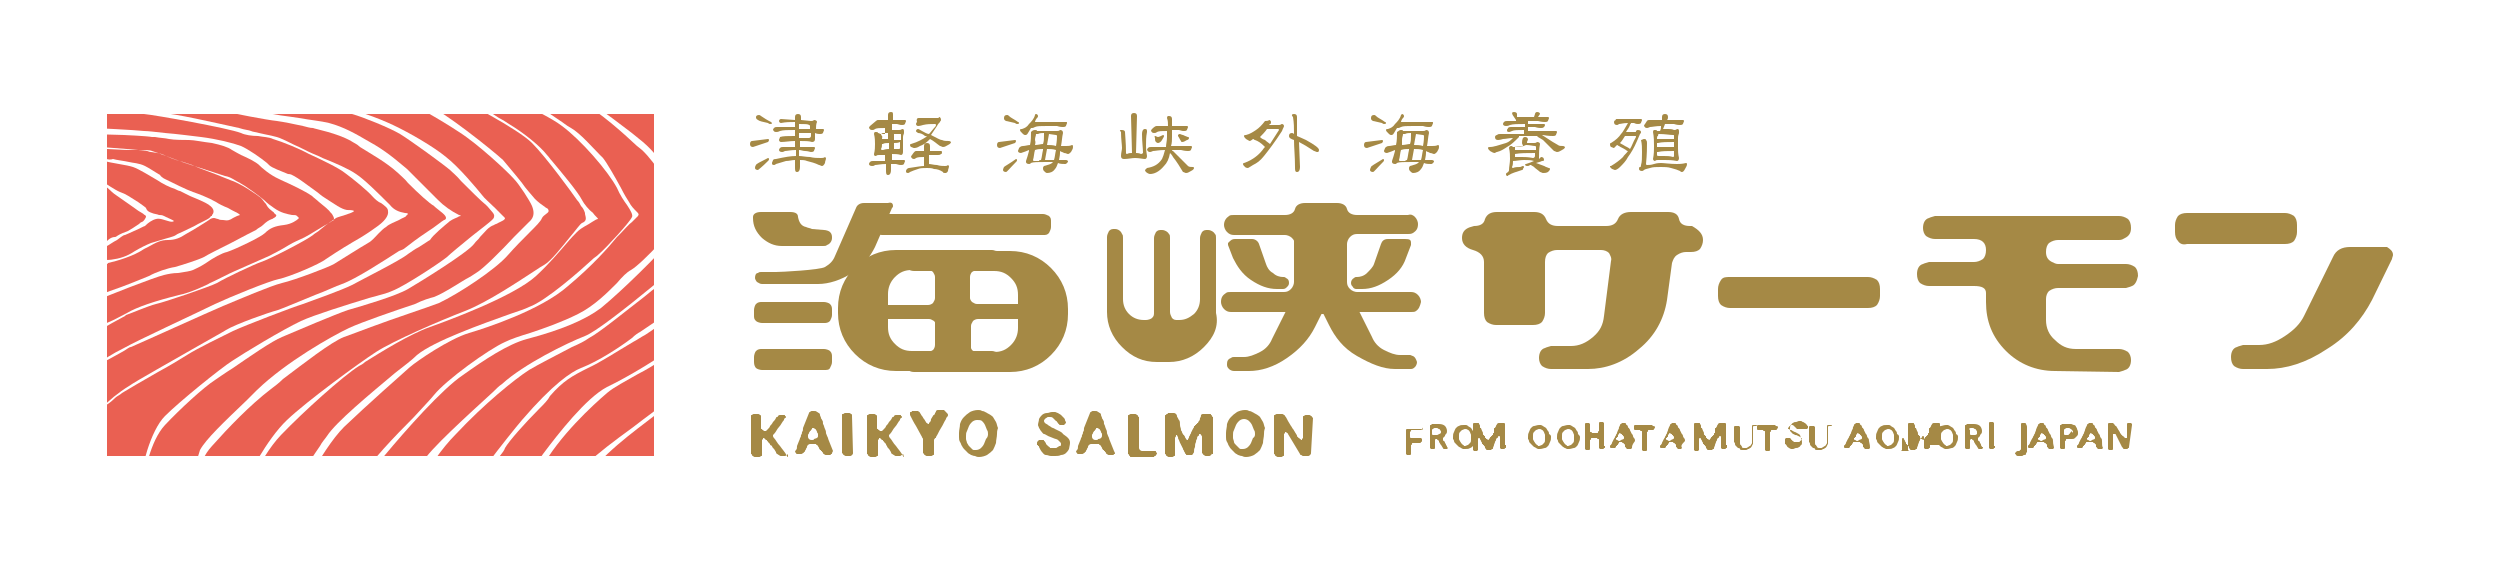
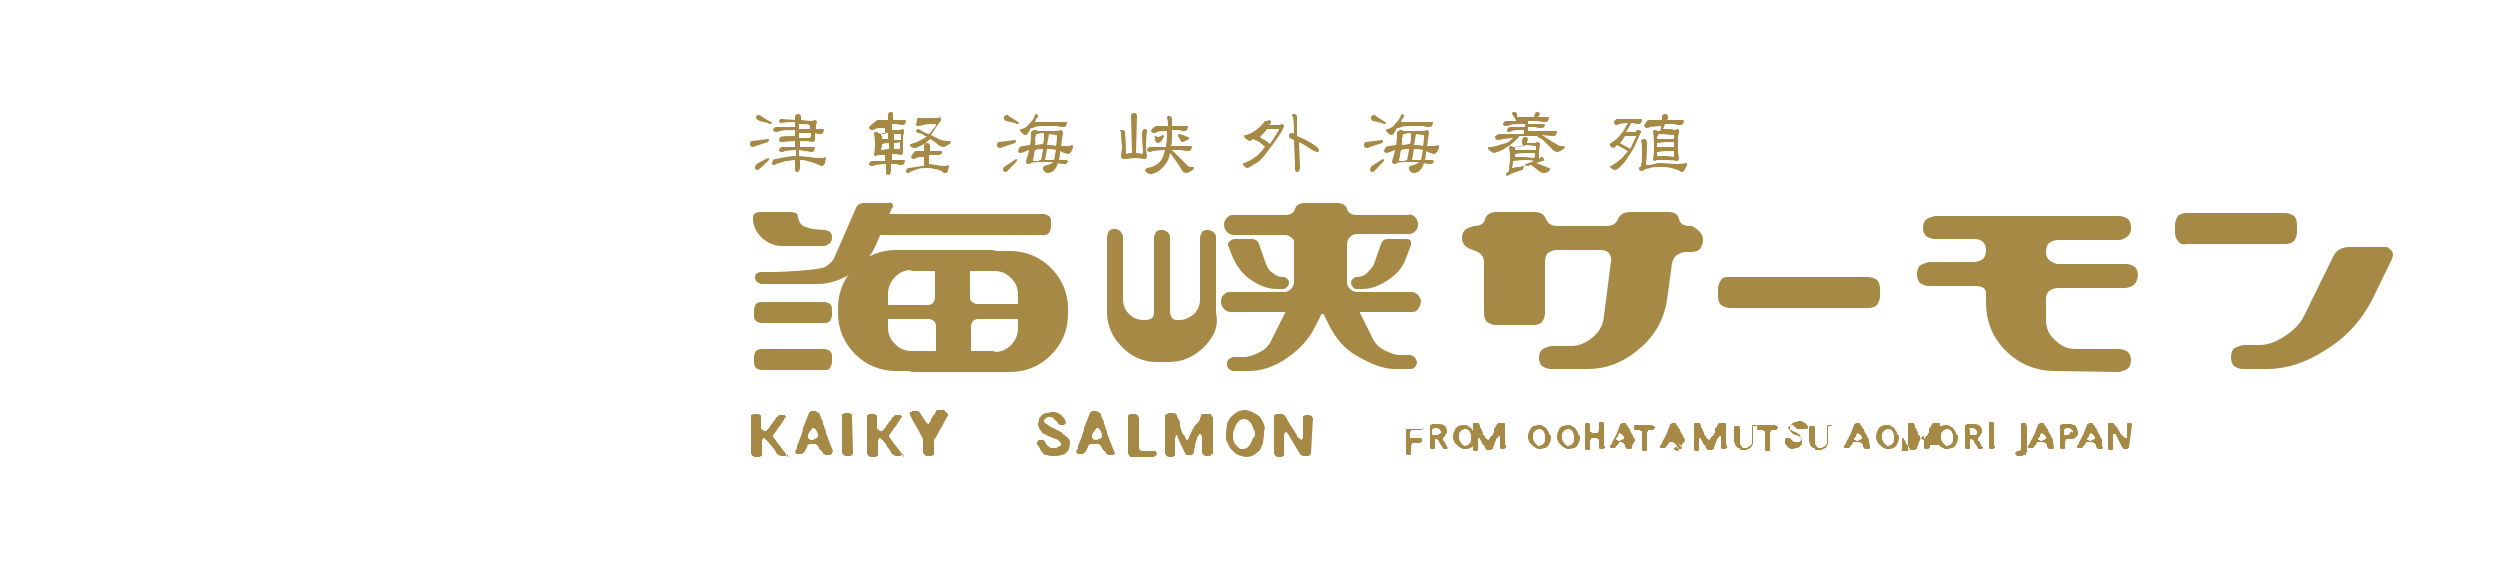
<svg xmlns="http://www.w3.org/2000/svg" xmlns:xlink="http://www.w3.org/1999/xlink" version="1.1" id="レイヤー_1" x="0px" y="0px" viewBox="0 0 250 58" style="enable-background:new 0 0 250 58;" xml:space="preserve">
  <style type="text/css">
	.st0{fill:#FFFFFF;}
	.st1{fill:#EA6052;}
	.st2{clip-path:url(#SVGID_3_);}
	.st3{fill:#A58945;}
</style>
-   <rect y="0" class="st0" width="250" height="58" />
  <g>
    <g>
-       <rect id="SVGID_1_" x="10.7" y="11.4" class="st1" width="54.7" height="34.2" />
-     </g>
+       </g>
    <g>
      <defs>
        <rect id="SVGID_2_" x="10.7" y="11.4" width="54.7" height="34.2" />
      </defs>
      <clipPath id="SVGID_3_">
        <use xlink:href="#SVGID_2_" style="overflow:visible;" />
      </clipPath>
      <g class="st2">
        <g>
          <path class="st0" d="M10.7,24.1c-0.1,0.2-0.1,0.5-0.1,0.5l0,0h0.1c0.2-0.1,0.6-0.4,1-0.6c0.3-0.2,0.6-0.5,0.8-0.5      c0.2-0.1,0.5-0.2,0.9-0.4c0.5-0.2,1-0.5,1.1-0.5l0.1-0.1c0.2-0.2,0.6-0.5,1-0.6c0.4-0.1,0.8,0.1,1.2,0.2c0.3,0.1,0.5,0.1,0.6,0      c-0.1-0.1-0.6-0.3-0.8-0.4l-0.2-0.1c-0.2-0.1-0.3-0.1-0.5-0.1c-0.2-0.1-0.5-0.1-0.7-0.2c-0.3-0.1-0.5-0.2-0.6-0.5      c-0.2-0.2-0.4-0.3-0.8-0.6c-0.8-0.5-1.2-0.8-1.8-1c-0.5-0.2-1.5-0.9-1.7-1l-0.1,0.1c0.2,0.2,0.7,0.6,1,0.9      c0.2,0.2,0.7,0.5,1.1,0.8c0.3,0.2,0.7,0.5,1,0.7c0.4,0.3,0.7,0.5,0.9,0.6s0.2,0.2,0.3,0.2c0.1,0.1,0.1,0.1,0.1,0.2      c-0.1,0.2-0.2,0.4-0.4,0.5c-0.1,0-0.2,0.1-0.3,0.2c-0.3,0.2-0.9,0.6-1.1,0.7c-0.3,0.1-0.8,0.3-1.1,0.5c-0.1,0.1-0.2,0.1-0.2,0.1      C11.1,23.7,10.8,24,10.7,24.1z" />
        </g>
        <g>
          <path class="st0" d="M9.9,15.6c0.1,0.1,0.3,0.4,0.6,0.5c0.2,0.1,0.9,0.2,1.4,0.3c0.6,0.1,1.1,0.2,1.4,0.3      c0.6,0.2,1.7,0.9,2.4,1.3c0.6,0.4,1.2,0.7,1.8,0.9c0.2,0.1,0.4,0.2,0.5,0.2c0.2,0.1,0.6,0.3,1,0.5c0.7,0.3,1.5,0.6,1.9,0.9      c0.6,0.4,0.5,0.8,0.3,1c0,0.1,0,0.1-0.1,0.1c-0.1,0.2-0.3,0.3-0.7,0.5c-0.2,0.1-0.4,0.2-0.6,0.3c-0.3,0.2-1,0.5-1.6,0.8      c-0.2,0.1-0.5,0.2-0.6,0.3c-0.3,0.2-0.9,0.3-1.5,0.5c-0.3,0.1-0.7,0.2-1,0.3c-0.5,0.2-1.1,0.5-1.6,0.8c-0.3,0.2-0.5,0.3-0.7,0.4      c-0.6,0.3-1.5,0.5-2.2,0.5c-0.2,0.1-0.3,0.1-0.3,0.2c0,0.1,0.1,0.2,0.3,0.2c0.1,0,0.2,0,0.2-0.1c0.9-0.2,2.6-0.7,3.6-1.4      l0.4-0.2c0.9-0.5,1.3-0.7,2-0.7c0.7,0,1.2-0.2,1.8-0.6c0.9-0.5,2-1.2,2.3-1.4c0.1-0.1,0.3-0.2,0.5-0.2c0.1,0,0.3,0.1,0.4,0.1      c0.2,0.1,0.3,0.1,0.5,0.1c0.5,0.1,0.7,0,1-0.2l0.2-0.1c0.2-0.1,0.2-0.1,0.2-0.1S24,21.5,24,21.5c-0.1-0.1-0.1-0.1-0.1-0.1      c-0.1-0.1-0.6-0.3-1.1-0.6c-0.5-0.2-0.9-0.4-1.2-0.6c-0.7-0.4-1.7-0.8-2.3-1c-0.6-0.2-2.2-1-2.6-1.2c-0.2-0.1-0.5-0.2-0.7-0.5      c-0.5-0.3-1.1-0.7-1.5-0.9c-0.6-0.3-1.2-0.3-1.6-0.4c-0.4-0.1-1.3-0.2-1.6-0.3C10.8,16.1,10.2,15.7,9.9,15.6z" />
        </g>
        <g>
          <path class="st0" d="M10.1,14.7c1.2,0.1,4.1,0.3,4.6,0.4c0.1,0,0.2,0.1,0.4,0.1c0.5,0.1,0.9,0.1,1.3,0.3      c0.4,0.2,1.1,0.5,1.9,0.7c0.3,0.1,0.6,0.2,0.9,0.3l0.7,0.3c1.1,0.4,2.4,0.9,3.1,1.2c1,0.3,2.6,1.4,3.1,1.8      c0.2,0.2,0.3,0.4,0.5,0.6c0.1,0.2,0.2,0.4,0.6,0.7c0.1,0.1,0.2,0.1,0.2,0.2c0.2,0.2,0.3,0.2,0.2,0.3c0,0.1-0.1,0.1-0.2,0.2      c-0.1,0-0.1,0.1-0.2,0.1c-0.3,0.1-0.6,0.3-0.9,0.6c-0.2,0.2-0.5,0.3-0.7,0.5c-0.2,0.1-1.4,0.7-2.5,1.3c-1.2,0.6-2.4,1.2-2.7,1.4      c-0.6,0.3-2.2,0.8-2.9,1c-0.7,0.1-1.9,0.5-2.6,0.9c-0.5,0.2-2.4,1-3.9,1.5c-0.6,0.2-1.1,0.5-1.4,0.5c-0.3,0.1-0.4,0.3-0.3,0.3      c0,0.1,0.2,0.1,0.5,0.1c0.6-0.3,5.7-2.3,6.6-2.5c0.4-0.1,0.9-0.2,1.4-0.2c0.7-0.1,1.3-0.2,1.5-0.3c0.2-0.1,0.7-0.3,1.3-0.7      c0.7-0.5,1.6-1,2.1-1.1c0.9-0.3,3.4-1.5,3.8-1.9c0.5-0.5,1-0.7,1.9-0.8c0.8-0.1,1.3-0.5,1.4-0.6c0.1-0.1,0.1-0.1,0.1-0.1      s-0.1-0.1-0.1-0.1l-0.1-0.1c-0.1-0.1-0.2-0.1-0.5-0.1c-0.5-0.1-1.1-0.2-1.8-0.7c-0.3-0.2-0.7-0.5-1-0.8c-0.6-0.5-1.3-1-1.9-1.4      c-0.2-0.1-0.3-0.2-0.5-0.3c-0.6-0.3-0.9-0.6-1.5-0.7c-0.9-0.3-3.4-1.1-4-1.3c-0.6-0.2-2.9-1.1-3.3-1.2c-0.2-0.1-0.7-0.1-1.4-0.1      c-0.2,0-0.5,0-0.6,0c-0.1,0-0.2,0-0.3,0c-0.5,0-1.9-0.1-2.2-0.1L10.1,14.7z" />
        </g>
        <g>
          <path class="st0" d="M8.9,13.4l3.5,0.1c0,0,2.3,0.1,2.8,0.2h0.3c0.5,0.1,1,0.1,1.4,0.2c0.5,0.1,1.6,0.1,2,0.1      c0.5,0,1.4,0.2,2.3,0.3c0.9,0.2,1.6,0.4,2,0.7c0.2,0.1,0.5,0.3,0.9,0.5c0.7,0.3,1.5,0.7,1.8,1c0.3,0.3,1.1,1,2,1.4l0.2,0.1      c0.9,0.4,2.4,1.1,3.1,1.6c0.2,0.2,0.5,0.4,0.7,0.6c0.5,0.4,1,0.8,1.2,1.1l0.1,0.1c0.1,0.2,0.2,0.3,0.2,0.5      c0,0.1-0.1,0.2-0.2,0.2c-0.1,0.1-0.5,0.3-1,0.6c-0.8,0.5-1.8,1.1-2.1,1.2c-0.2,0.1-0.7,0.3-1.2,0.6c-0.8,0.5-1.8,1-2,1.1      c-0.5,0.2-2.9,1.3-3.4,1.5c-0.5,0.2-2.2,1.1-2.5,1.2c-0.1,0.1-2,1-3.1,1.2c-2.4,0.6-4.2,1.2-5.2,1.8c-0.6,0.3-1.3,0.7-1.8,0.9      c-0.7,0.3-1.3,0.6-1.4,0.8c-0.1,0.1-0.1,0.1-0.1,0.1s0.1,0.1,0.2,0.1c0.1,0,0.2,0,0.3-0.1c0.2-0.2,2.2-1.3,2.6-1.5l0.1-0.1      c0.6-0.2,2.2-0.9,3-1.1c0.9-0.2,5.3-1.7,6.1-2.1c0.8-0.5,3.8-1.9,4.4-2.1c0.7-0.2,4.6-2.2,5.2-2.7c0.2-0.2,0.5-0.3,0.8-0.6      c0.6-0.5,1.2-0.9,1.5-1.1c0.2-0.1,0.6-0.2,0.9-0.3c0.3-0.1,0.9-0.3,0.9-0.4c-0.1-0.1-0.5-0.1-0.7-0.1c-0.6-0.1-1.1-0.5-2.5-1.4      l-0.5-0.4c-1.1-0.8-1.9-1.4-2.3-1.6c-0.2-0.1-0.3-0.2-0.6-0.2c-0.7-0.3-1.6-0.6-1.9-0.9c-0.1-0.1-0.1-0.1-0.2-0.2      c-0.6-0.5-1.9-1.4-2.6-1.7c-0.8-0.3-2.4-0.7-4-0.9c-0.9-0.1-2.3-0.3-3.6-0.4c-0.9-0.1-1.7-0.2-2.1-0.2c-0.9-0.1-4.8-0.3-5.3-0.3      L8.9,13.4z" />
        </g>
        <g>
          <path class="st0" d="M11.2,11.2c0.2,0,2.2,0.1,3.2,0.2c1.1,0.1,8.4,1.4,9.7,1.9c0.4,0.2,1.1,0.3,1.7,0.3      c0.5,0.1,1.1,0.1,1.5,0.3c1,0.3,2.7,1,3.6,1.5c1.1,0.5,3,1.4,3.6,1.9c0.7,0.5,2.3,1.8,2.8,2.4c0.2,0.2,0.5,0.5,0.8,0.6      c0.4,0.3,0.7,0.5,0.7,0.8c0.1,0.5-0.4,1.1-1.3,1.7c-0.4,0.3-1.3,0.9-2.2,1.4c-1.2,0.7-2.4,1.5-2.7,1.7c-0.6,0.5-3.7,1.8-4.7,2      s-4.9,1.8-6.4,2.5c-1.4,0.7-7.9,3.7-9.1,4.4c-1.2,0.6-2.2,1.2-2.3,1.5c0.3-0.1,1.4-0.7,2.1-1.1c0.4-0.2,0.7-0.5,0.9-0.5      c0.5-0.2,8-3.6,9.2-4.1c1.7-0.7,4.7-2,5.9-2.3c1.3-0.3,4.7-1.6,5.2-1.9c0.5-0.3,2.7-1.7,3.4-2.1c0.4-0.2,0.7-0.6,1.1-1      c0.2-0.2,0.5-0.5,0.7-0.6c0.3-0.3,0.9-0.5,1.3-0.7c0.3-0.2,0.7-0.3,0.7-0.4c0.1-0.1,0.2-0.2,0.2-0.2s0-0.1-0.3-0.1      c-0.6-0.1-1.1-0.3-1.5-0.8c-0.1-0.1-0.2-0.2-0.3-0.3c-0.7-0.7-2.3-2.3-3.1-2.8c-0.7-0.5-2.1-1.1-3.1-1.5      c-0.3-0.1-0.6-0.3-0.9-0.4c-0.5-0.2-1.1-0.5-1.7-0.8c-0.7-0.3-1.2-0.6-1.7-0.8c-0.6-0.3-1.5-0.4-2.3-0.6      c-0.3-0.1-0.6-0.1-0.8-0.2c-0.2-0.1-0.6-0.1-1.2-0.3c-2.3-0.5-6.6-1.5-7.8-1.5c-0.7-0.1-1.3-0.2-1.9-0.2      c-0.9-0.2-1.7-0.3-2.6-0.3c-0.6,0-0.7,0.2-0.7,0.2C10.7,10.9,11,11.1,11.2,11.2z" />
        </g>
        <g>
          <path class="st0" d="M22.8,11.2c0.3,0.1,3.9,0.8,4.9,0.9c0.7,0.1,1.7,0.3,2.6,0.5c0.4,0.1,0.7,0.2,1,0.2      c0.2,0.1,2.4,0.5,3.8,1.3c0.3,0.2,0.6,0.3,0.9,0.6c1.1,0.7,2.6,1.5,3.8,2.6c0.3,0.3,0.7,0.6,1,1c1.1,1.1,2.1,2,2.6,2.3l0.1,0.1      c0.6,0.5,1.1,0.8,1.1,1.1c0,0.1-0.1,0.2-0.2,0.2c-0.2,0.1-0.9,0.7-1.7,1.2c-0.9,0.6-1.7,1.2-2.2,1.6c-0.1,0.1-0.3,0.2-0.6,0.3      c-1.4,0.9-4.3,2.8-5.7,3.3c-0.6,0.2-1.6,0.7-2.7,1.1c-1.5,0.6-3.1,1.3-3.7,1.5c-1.1,0.3-4.2,1.4-5.2,2c-0.3,0.2-1.4,0.8-2.8,1.6      c-2.6,1.5-6.2,3.5-6.9,4c-1,0.6-2.2,1.6-2.5,2c0.3-0.1,0.7-0.4,1.1-0.8c0.2-0.2,0.5-0.3,0.7-0.5c0.5-0.3,2-1.2,3.6-2.1      c1.3-0.7,2.4-1.4,2.9-1.7c1.1-0.7,3.4-1.8,4.6-2.4c1.3-0.6,6-2.4,7-2.7c1.1-0.4,3.9-1.4,4.9-1.9c0.9-0.5,4.9-2.5,5.6-3.1      c0.3-0.2,0.7-0.5,1.1-0.7c0.5-0.3,0.9-0.6,1.1-0.7c0.3-0.5,1.4-1.4,2-1.9c0.3-0.2,0.6-0.3,0.8-0.4c0.1-0.1,0.3-0.1,0.3-0.1      c0,0-0.1-0.1-0.2-0.1c-0.8-0.4-1.5-0.9-2.1-1.5c-0.8-0.8-2.6-2.6-3.1-3.1c-0.5-0.4-1.7-1.5-3.2-2.4c-0.2-0.1-0.5-0.3-0.7-0.4      c-1.2-0.7-2.4-1.4-3.9-1.8c-0.8-0.2-1.9-0.3-3-0.5c-1.2-0.2-2.6-0.3-3.4-0.6c-1.4-0.5-3.5-0.8-4.4-0.9c-0.1,0-0.2,0-0.2,0      C22,10.6,22.4,10.9,22.8,11.2z" />
        </g>
        <g>
          <path class="st0" d="M26.4,9.9c0.3,0,3.2,0.2,4.3,0.5c0.5,0.1,1.4,0.3,2.2,0.5c0.9,0.2,1.8,0.3,2.3,0.5c1.1,0.3,3.8,1.4,4.8,2      c1,0.6,4.3,3,5,3.6c0.2,0.2,0.7,0.6,1.1,1.1c0.9,0.9,2,2,2.5,2.4l0.2,0.2c0.4,0.5,0.7,0.7,0.6,1c0,0.1-0.1,0.2-0.2,0.3      c-0.2,0.2-1.1,0.9-2,1.6c-1.1,0.9-2.2,1.8-2.5,2.1c-0.6,0.5-4.2,2.9-5.5,3.4c-0.4,0.2-1.2,0.4-2.3,0.7c-2.3,0.7-5.5,1.7-6.8,2.3      c-1.9,0.9-5.7,3.2-6.9,4c-1.1,0.7-5.2,4-6.7,5.5C15,43.1,14.1,47,14.1,48c0,0.4,0.1,0.5,0.1,0.5s0.1-0.1,0.1-0.1      c0.1-0.1,0.1-0.2,0.1-0.3c0-0.6,0.6-4,2.1-5.6c1.5-1.6,3.9-3.8,5-4.5c0.3-0.2,1-0.7,1.8-1.2c1.6-1.1,3.9-2.7,4.9-3.1      c1.4-0.6,5.4-2.3,6.6-2.7c1.4-0.4,4.8-1.4,6-2.1c1.2-0.7,5.9-3.6,6.6-4.5c0.2-0.3,0.5-0.5,0.6-0.7c0.5-0.5,0.8-1,1.4-1.2      c0.1-0.1,0.3-0.1,0.4-0.2c0.4-0.2,0.7-0.3,0.7-0.5c-0.1-0.1-0.6-0.6-1-1c-0.5-0.5-1.1-1-1.3-1.3c-0.4-0.5-2.3-2.8-3.6-3.8      c-1.2-1-3.6-2.4-5.3-3.2c-1.5-0.7-3.8-1.6-6.4-2c-0.9-0.2-1.9-0.3-2.8-0.6c-1.8-0.3-3.6-0.7-4.3-0.7c-0.2,0-0.2,0.1-0.2,0.1      C25.7,9.4,26,9.7,26.4,9.9z" />
        </g>
        <g>
          <path class="st0" d="M19,49.8c0,0,0.1,0,0.1,0c0.1,0,0.3-0.1,0.3-0.1c0-0.5,0.2-3.4,1.8-5.1c1.6-1.8,3.8-4.1,5.9-5.7      c0.4-0.3,0.8-0.6,1.2-1c2-1.5,4.8-3.7,6.1-4.2c0.6-0.2,1.6-0.6,2.7-1c2.4-0.9,5.5-1.9,6.8-2.4c1.9-0.9,5.6-3.3,6.9-4.8      c0.7-0.8,1.5-1.6,2.2-2.3c0.6-0.6,1.1-1.1,1.2-1.4c0.1-0.2,0.3-0.3,0.4-0.4c0.3-0.2,0.3-0.3,0.2-0.5c-0.1-0.1-0.2-0.1-0.3-0.2      c-0.3-0.2-0.7-0.5-1-0.8c-0.4-0.5-0.9-1-1.3-1.6c-0.7-0.9-1.5-1.8-1.9-2.3c-1.2-1.1-6-4.9-7.4-5.4c-0.5-0.2-0.9-0.4-1.2-0.6      c-0.9-0.5-1.6-0.9-3-0.9c-1.9-0.1-5.6-0.5-7.4-1c-0.6-0.1-1.1-0.3-1.6-0.5c-0.8-0.2-1.4-0.5-1.7-0.5c0,0,0,0-0.1,0      c0,0,0,0,0.1,0.1c0.5,0.6,2,1.1,2,1.1c0.2,0,0.6,0.1,1.1,0.3c1.1,0.3,2.9,0.9,4,0.9c0.4,0,0.8,0,1.2,0c1.2,0,2.6,0,3.4,0.3      c1.1,0.3,4.4,2.2,6.2,3.4c1.9,1.2,4.9,4,5.5,4.7c0.5,0.5,1.6,2.2,1.8,2.7c0.2,0.5,0.3,1.1-0.3,1.6c-0.2,0.2-0.8,0.8-1.5,1.5      c-1.3,1.4-3.1,3.2-3.8,3.6c-0.3,0.2-0.6,0.4-1,0.6c-1,0.6-2.2,1.4-3.2,1.8c-0.4,0.1-1.1,0.3-1.9,0.7c-2.1,0.7-5.3,1.8-6.6,2.4      c-1.7,0.8-6.3,3.4-9.2,6.2c-0.3,0.3-0.7,0.7-1,1c-2.3,2.2-4.1,3.9-4.7,5C19.5,46.5,18.9,49.5,19,49.8z" />
        </g>
        <g>
          <path class="st0" d="M33.1,6.4c0.3,0.2,3.2,1.4,4.3,1.6c1.1,0.1,6.2,1,7.6,1.5c1.3,0.5,6.8,3.4,8.2,4.8c1.4,1.4,4.1,5.1,4.5,5.7      c0.2,0.2,0.3,0.4,0.4,0.6c0.2,0.2,0.3,0.4,0.4,0.7v0.1c0.1,0.4,0.2,0.7-0.3,0.9c-0.2,0.1-0.6,0.7-1.2,1.4      c-0.9,1.1-1.9,2.4-2.6,2.8c-0.2,0.1-0.5,0.3-0.8,0.5c-1.7,1.1-4.8,3.2-7.1,4.1c-2.6,1-7.2,3-8.9,4.1c-1.7,1.1-6.9,4.9-8.9,6.8      s-4,5.7-4.8,7.6c-0.5,1.1-0.3,1.5-0.3,1.6c0.1,0.1,0.2,0.1,0.3-0.1c0.1-0.5,1.9-5.2,4.2-7.6c2.2-2.3,6.2-5.9,7.8-6.9      c0.2-0.1,0.4-0.2,0.6-0.4c1.6-1,4.5-2.8,6.5-3.5c1.4-0.5,8.3-3,10.6-5.1c1.3-1.2,2.3-2.4,3-3.2c0.5-0.6,0.9-1,1.1-1.2      c0.5-0.5,1.1-0.7,1.5-1c0.3-0.2,0.5-0.3,0.6-0.3c0-0.1-0.3-0.3-0.5-0.6c-0.4-0.3-0.9-0.9-1.1-1.3c-0.4-0.8-2-2.7-3-3.9      c-0.2-0.2-0.3-0.4-0.5-0.6c-0.7-0.9-2.3-2.2-3.8-3.1c-0.3-0.2-0.6-0.4-1-0.6c-1.5-1-3.5-2.3-5.2-2.7c-0.9-0.2-1.8-0.3-2.8-0.5      c-1.5-0.3-3.1-0.5-4.3-0.9c-1.2-0.3-3-1.1-4.2-1.7c-0.5-0.2-1-0.5-1.2-0.5C32.6,5.5,32.8,6,33.1,6.4z" />
        </g>
        <g>
          <path class="st0" d="M38.5,5.5c0.3,0.1,4.3,1.8,5.6,2.2c1.1,0.4,1.6,0.5,2.4,0.6c0.2,0,0.4,0.1,0.6,0.1c1.2,0.2,7.3,2.8,9.1,4.2      c1.9,1.4,4.6,4.5,5.5,6.2c0.3,0.7,0.7,1.3,1,1.7c0.4,0.6,0.6,1,0.5,1.2c-0.2,0.5-2.6,3.1-3.3,3.7c-0.1,0.1-0.2,0.2-0.5,0.4      c-1.3,1.2-4.8,4.3-6.5,4.9c-0.4,0.2-1,0.4-1.9,0.7c-2.8,1-7.6,2.7-9.3,4.1c-0.5,0.5-1.3,1.1-2.2,1.8c-2.5,2.1-5.9,4.9-6.8,6.3      c-0.2,0.3-0.5,0.6-0.7,1c-1.1,1.6-2.5,3.6-3.6,7.2c-0.5,1.5-0.5,1.9-0.5,2c0.2-0.1,1.1-1.5,1.2-2.1c0.1-0.8,3-6.7,5.3-9      c2.3-2.2,5.7-5.2,6.6-6c0.7-0.6,3.9-2.8,5.9-3.4c1.7-0.5,7.2-2.3,9.9-4.7c2.4-2,4-3.8,4.9-4.9l0.3-0.3c0.5-0.5,0.9-1,1.2-1.2      c0.3-0.3,0.5-0.5,0.6-0.6c0.1-0.2,0.1-0.2-0.2-0.5c-0.2-0.2-0.5-0.5-0.7-0.9c-0.2-0.3-0.5-0.8-0.8-1.4c-0.6-1.1-1.4-2.5-1.8-3      c-0.1-0.1-0.2-0.2-0.3-0.3c-0.7-0.7-2-2.2-2.9-2.7c-0.2-0.1-0.5-0.3-0.9-0.6c-1.5-1-4.3-3-5.6-3.4c-0.7-0.2-1.8-0.5-2.8-0.9      C47.1,7.7,46,7.3,45,7c-1.1-0.4-3.1-1.1-4.8-1.8c-1-0.4-1.9-0.7-2.2-0.8c-0.1-0.1-0.2,0-0.2,0C37.9,4.5,38.2,5,38.5,5.5z" />
        </g>
        <g>
          <path class="st0" d="M45.8,5.6c0.3,0.1,2.8,1.2,4,1.4c1.3,0.2,5.5,1.4,8.1,3c2.3,1.4,4.3,3.2,5.8,4.6l0.5,0.4      c1.4,1.3,3.1,4.2,3.4,4.8c0.1,0.2,0.2,0.4,0.3,0.6c0.3,0.4,0.5,0.9,0.3,1.3c-0.3,0.6-3.9,4.6-5.1,5.3c-0.4,0.2-0.9,0.7-1.4,1.3      c-1,1-2.3,2.3-3.9,3.1c-1.6,0.8-3.3,1.4-4.8,1.9c-1,0.3-1.9,0.6-2.5,0.9c-1.6,0.7-5.9,3.8-7.1,5.3c-0.4,0.5-1.1,1.2-2,2.2      c-1.9,1.9-4.4,4.5-5.4,6.2c-1.2,2.1-1.8,3.7-1.8,4.1c0.2-0.2,0.6-0.9,1.1-1.7c0.9-1.5,2.2-3.6,3.2-4.8c2-2.4,5.7-6.6,7.8-8      c2.1-1.5,4.5-3.1,6.4-3.6c3.4-0.9,5.8-1.9,7.4-3.1c2.2-1.8,5.9-5.5,6.6-6.4c0.2-0.3,0.5-0.6,0.7-0.9c0.6-0.7,1.1-1.4,1.5-1.6      c0.1-0.1,0.2-0.1,0.2-0.1c0.3-0.1,0.5-0.3,0.6-0.4c0-0.1-0.1-0.2-0.2-0.3c-0.5-0.5-2.2-3-2.9-4.1c-0.7-1.2-1.5-2.2-2.8-3.2      c-0.7-0.6-1.7-1.3-2.6-2c-0.7-0.5-1.4-1-1.8-1.4c-0.1-0.1-0.2-0.2-0.4-0.3c-0.9-0.7-1.8-1.4-3.2-1.9c-0.3-0.1-0.9-0.3-1.6-0.5      c-2.6-0.8-6.9-2-7.8-2.6c-0.5-0.3-0.6-0.2-0.6-0.1C45.6,5.1,45.7,5.4,45.8,5.6z" />
        </g>
        <g>
          <path class="st0" d="M50.8,4.7c1.3,0.4,5.9,1.8,6.9,2.3c0.5,0.2,1.4,0.8,2.4,1.4c1.5,0.9,3.2,1.9,3.9,2.2c1.2,0.5,5,3.1,5.8,4      l0.3,0.3c0.8,1,1.9,2.3,2.2,3.4c0.1,0.2,0.1,0.3,0.2,0.5c0.4,1.1,1.1,2.8-1.2,4.8c-2.3,1.9-4.4,3.8-5.1,4.3      C66.1,28,66,28,65.9,28.1c-3.9,3.2-6.4,5.1-7.4,5.5c-1.8,0.7-6.1,2.8-8.3,4.8c-0.3,0.2-0.6,0.5-0.9,0.8c-2.4,2.2-6.5,5.9-7,7      c-0.3,0.6-1,2.1-1.7,3.6c-0.7,1.4-1.2,2.7-1.5,3.1c-0.1,0.2-0.1,0.4-0.1,0.5c0,0.1,0.1,0.1,0.1,0.1c0.2,0,0.5-0.2,0.8-1      c0.6-1.4,2.8-6.2,5.7-9.1c2.8-3,5.9-5.5,7.3-6.4c1-0.6,2.8-1.5,4.3-2.3c0.7-0.3,1.3-0.6,1.7-0.9c1-0.5,3.8-2.8,5.5-4.1      c0.4-0.3,0.7-0.6,1-0.8c0.5-0.4,1.2-0.9,1.9-1.5c1.4-1,2.8-2.2,3.5-2.7c0.7-0.7,1.5-1.8,2-2.7c0.2-0.2,0.3-0.5,0.4-0.6      c0.5-0.7,0.1-1.5-0.2-2.2C73,19.1,73,19,72.9,18.9c-0.4-0.9-1.4-3.2-2.2-4.1c-0.9-1.1-3.4-3.2-4.8-4c-0.3-0.2-0.9-0.5-1.4-0.8      c-1.8-1.1-4.3-2.5-5.8-3.2c-2.2-1-5.7-2.5-6-2.5C52.5,4.3,51.5,4.5,50.8,4.7z" />
        </g>
        <g>
          <path class="st0" d="M43.8,53.3c-0.1,0.5-0.1,0.6,0,0.6l0,0c0.3,0,1.1-1,1.7-2.3c0.5-1.1,2.1-3.1,3.5-4.8c0.7-0.9,1.4-1.6,1.5-2      c0.4-0.7,2-2.5,3.4-3.9c0.5-0.5,0.9-0.9,1.1-1.3c1.3-1.5,2.2-2,3.8-2.8c1.3-0.6,2.8-1.6,4.5-2.6c0.4-0.2,0.8-0.5,1.2-0.7      c1.4-0.9,2.9-2.1,4.1-3.1c0.7-0.5,1.2-1,1.6-1.3c0.6-0.4,1.6-1.6,3.7-5.1l0.1-0.1c0.4-0.7,0.6-1.4,0.6-1.5      c0-0.2-0.1-0.3-0.1-0.5V22c-0.1,0.4-0.3,1-0.6,1.5c-0.1,0.3-0.3,0.6-0.3,0.8c-0.3,0.7-2.6,3.6-3.5,4.5c-0.9,0.9-4.9,3.6-6.1,4.4      c-0.2,0.1-0.5,0.3-0.8,0.6c-1.2,0.9-3.3,2.3-5.1,3c-1,0.4-2.8,1.6-5.9,5.2c-0.6,0.7-2.2,2.7-3.4,4.3c-0.7,0.9-1.3,1.7-1.6,2.1      C46.2,49.3,44,53.1,43.8,53.3z" />
        </g>
        <g>
          <path class="st0" d="M49.3,53.5l0.9,0.9c0.3-0.7,2.2-4.5,3.9-7.5c1.8-3.3,5.2-6.4,6.6-7.6c0.7-0.6,1.9-1.2,3.1-1.9      c0.8-0.4,1.6-0.9,2.4-1.4c1.4-0.9,2.7-2.2,3.5-3c0.2-0.2,0.5-0.5,0.6-0.6c0.7-0.7,2.3-2.8,2.7-3.7c0.1-0.2,0.1-0.3,0.1-0.4      c-0.1,0.1-0.2,0.3-0.5,0.8c-0.5,1.1-3.5,4-3.6,4.1l-1.3,1.2c-1.4,1.2-4.9,3.3-7,4.3c-2.1,1.1-4.9,4.7-6.4,6.7      C52.8,47.5,49.7,52.8,49.3,53.5z" />
        </g>
        <g>
          <path class="st0" d="M55.8,53.2c0.1,0.1,0.2,0.3,0.4,0.3c0.1,0,0.1,0,0.2-0.1c0.2-0.1,0.3-0.6,0.5-1.3c0.3-1,0.6-2.4,1.5-3.9      c1.4-2.5,5.2-5.2,7-6.6l0.3-0.2c1.6-1.2,3.9-3.6,4.7-4.6c0.8-1,3-4,3.3-5c0.1-0.3,0.1-0.5,0.1-0.6c-0.1,0.1-0.2,0.3-0.3,0.7      c-0.4,1.1-4,5.8-6.3,7.8c-1,0.9-2.6,2-4,3.1c-1.8,1.3-3.5,2.6-4.3,3.4C57.5,47.7,55.9,52.7,55.8,53.2z" />
        </g>
      </g>
    </g>
  </g>
  <g>
    <path class="st3" d="M76.8,13.9c0.1,0,0.1,0.1,0.1,0.1c0,0.1-0.1,0.2-0.1,0.2l-1.5,0.5c-0.2,0-0.3-0.1-0.3-0.3   c0-0.2,0.1-0.3,0.2-0.3L76.8,13.9z M76.8,15.8c0.1,0,0.1,0.1,0.1,0.1c0,0.1,0,0.1-0.1,0.2c-0.6,0.6-1,0.9-1,0.9   c-0.2,0-0.3-0.1-0.3-0.2c0-0.2,0.1-0.3,0.1-0.3C75.6,16.4,76,16.2,76.8,15.8z M75.9,11.5c0,0,0.1,0,0.2,0.1c0.3,0.2,0.6,0.4,1,0.6   c0.1,0.1,0.1,0.1,0.1,0.1c0,0.1-0.1,0.1-0.2,0.1c0,0-0.1,0-0.2-0.1c-0.5-0.1-0.9-0.2-1-0.3c-0.2-0.1-0.2-0.2-0.2-0.3   C75.6,11.6,75.7,11.5,75.9,11.5z M79.5,12c0-0.1,0-0.2,0-0.3c0-0.2,0.1-0.3,0.3-0.3s0.3,0.1,0.3,0.3c0,0.1,0,0.2,0,0.3l1,0.1   c0.1,0,0.2,0,0.3-0.1c0.2,0,0.3,0.1,0.3,0.2c-0.1,0.2-0.1,0.5-0.1,0.7h0.7c0.1,0,0.1,0.1,0.1,0.1c0,0.1-0.1,0.2-0.1,0.3   c-0.1,0.1-0.2,0.1-0.3,0.1s-0.3,0-0.5-0.1c0,0.2,0,0.4,0,0.6c0,0.2-0.1,0.3-0.3,0.3c-0.3-0.1-0.7-0.1-1.2-0.1v0.6h1.4   c0.1,0,0.1,0.1,0.1,0.1c0,0.1-0.1,0.2-0.1,0.3c-0.1,0.1-0.2,0.1-0.3,0.1c-0.1,0-0.3-0.1-0.6-0.1c-0.2,0-0.4-0.1-0.6-0.1v0.6   c0.3,0,0.7,0.1,1.1,0.1c0.4,0.1,0.7,0.1,1.1,0.1c0.1,0,0.3,0,0.4-0.1c0,0,0.1,0.1,0.1,0.1c0,0.2-0.1,0.3-0.1,0.5   c-0.1,0.2-0.2,0.3-0.3,0.3s-0.2-0.1-0.3-0.1c-0.4-0.2-0.8-0.3-1.2-0.4c-0.2-0.1-0.5-0.1-0.7-0.1v0.7c0,0.3-0.1,0.5-0.3,0.5   s-0.2-0.2-0.2-0.5c0-0.3,0-0.5,0-0.7c-0.3,0-0.6,0.1-0.9,0.1c-0.3,0.1-0.7,0.2-1,0.3c-0.1,0.1-0.2,0.1-0.2,0.1   c-0.2,0-0.2-0.1-0.2-0.2c0-0.1,0.1-0.2,0.1-0.3c0.1-0.1,0.2-0.1,0.3-0.1c0.9-0.2,1.5-0.3,2-0.3c0-0.2,0-0.4,0-0.6   c-0.5,0-0.9,0.1-1.1,0.1c-0.2,0.1-0.2,0.1-0.3,0.1c-0.2,0-0.3-0.1-0.3-0.2c0-0.1,0.1-0.2,0.1-0.2c0.1-0.1,0.2-0.1,0.3-0.1h1.2   c0-0.2,0-0.4,0-0.6c-0.5,0-1,0.1-1.4,0.1c-0.1,0-0.2-0.1-0.2-0.2s0.1-0.2,0.1-0.3c0.3-0.1,0.8-0.1,1.4-0.1c0,0,0,0,0.1,0   c0-0.2,0-0.3,0-0.5v-0.1c-0.7,0-1.2,0-1.5,0.1c-0.2,0.1-0.3,0.1-0.4,0.1c-0.2,0-0.2-0.1-0.3-0.2c0-0.1,0.1-0.2,0.1-0.2   c0.1-0.1,0.2-0.1,0.3-0.1h1.8c0-0.2,0-0.3,0-0.5c-0.5,0-0.9,0-1.4,0.1c-0.1,0-0.2-0.1-0.2-0.2c0-0.1,0.1-0.2,0.2-0.2L79.5,12z    M79.9,12.4c0,0.2,0,0.3,0,0.5h1.1c0-0.1,0-0.3,0-0.3c0-0.1-0.1-0.1-0.1-0.1C80.8,12.4,80.5,12.4,79.9,12.4z M79.9,13.3L79.9,13.3   v0.5c0.3,0,0.6,0,1,0c0.1,0,0.2-0.1,0.2-0.2c0-0.1,0-0.2,0-0.3C80.7,13.3,80.3,13.3,79.9,13.3z" />
    <path class="st3" d="M87.8,12h1c0-0.2,0-0.3,0-0.5c0-0.2,0.1-0.3,0.3-0.3s0.2,0.1,0.2,0.3c0,0.2,0,0.3,0,0.5h1.2   c0.1,0,0.1,0.1,0.1,0.1c0,0.1-0.1,0.2-0.1,0.3c-0.1,0.1-0.2,0.1-0.3,0.1c-0.1,0-0.2,0-0.5-0.1c-0.2,0-0.3,0-0.5,0   c0,0.2,0,0.4,0,0.6l0,0c0.2,0,0.4,0,0.7,0c0.1,0,0.2,0,0.3-0.1c0.2,0,0.2,0.1,0.2,0.3c0,0,0,0,0,0.1c0,0.1-0.1,0.2-0.1,0.4   c0,0.2,0,0.5,0,0.8c0,0.2,0,0.4,0,0.7c0,0.2-0.1,0.3-0.2,0.3c-0.3-0.1-0.6-0.1-0.9-0.1V16h1.2c0.1,0,0.1,0.1,0.1,0.1   c0,0.1-0.1,0.2-0.1,0.3c-0.1,0.1-0.2,0.1-0.3,0.1c-0.1,0-0.2,0-0.5-0.1c-0.1,0-0.3,0-0.5,0V17c0,0.3-0.1,0.5-0.3,0.5   s-0.2-0.2-0.2-0.5c0-0.2,0-0.5,0-0.6c-0.5,0-0.9,0.1-1.1,0.1c-0.1,0.1-0.2,0.1-0.3,0.1c-0.2,0-0.3-0.1-0.3-0.2   c0-0.1,0.1-0.2,0.1-0.2c0.1-0.1,0.2-0.1,0.3-0.1h1.2c0-0.2,0-0.4,0-0.6c-0.3,0-0.6,0-0.6,0c-0.1,0-0.2,0-0.3,0.1   c-0.2,0-0.2-0.1-0.2-0.2c0.1-0.4,0.1-0.7,0.1-1c0-0.3,0-0.6-0.1-1c0-0.2,0.1-0.2,0.2-0.2c0.1,0,0.2,0,0.2,0.1   c0.1,0,0.2,0.1,0.3,0.1h0.4c0-0.2,0-0.4,0-0.6c-0.5,0-0.8,0-1,0.1c-0.1,0.1-0.2,0.1-0.3,0.1c-0.2,0-0.2-0.1-0.3-0.2   c0-0.1,0.1-0.2,0.1-0.2C87.7,12,87.7,12,87.8,12z M88.9,14.9c0-0.2,0-0.4,0-0.6c-0.2,0-0.5,0-0.6,0.1h-0.1c0,0.2,0,0.3-0.1,0.5   c0,0.1,0.1,0.1,0.2,0.1C88.6,14.9,88.8,14.9,88.9,14.9z M88.2,13.9L88.2,13.9h0.6c0-0.2,0-0.4,0-0.6c-0.2,0-0.3,0-0.5,0   c-0.1,0-0.2,0.1-0.2,0.2C88.3,13.6,88.2,13.8,88.2,13.9z M89.4,13.4v0.6H90c0,0,0,0,0.1,0v-0.5c0-0.1,0-0.1-0.1-0.1   C89.8,13.4,89.6,13.4,89.4,13.4z M89.4,14.3v0.6c0.2,0,0.3,0,0.5,0c0.1,0,0.1-0.1,0.1-0.1v-0.6C89.8,14.3,89.6,14.3,89.4,14.3z    M91.6,15.1h0.8v-0.5c0-0.2,0.1-0.3,0.3-0.3s0.3,0.1,0.3,0.3v0.5h1.1c0.1,0,0.1,0.1,0.1,0.1c0,0.1,0,0.2-0.1,0.2   c-0.1,0.1-0.2,0.1-0.3,0.1c-0.1,0-0.2,0-0.4,0c-0.2,0-0.3,0-0.5,0v0.9c0.2,0,0.5,0.1,0.8,0.1c0.3,0.1,0.6,0.1,0.8,0.1   c0.1,0,0.2,0,0.3-0.1c0,0,0.1,0.1,0.1,0.1c0,0.2-0.1,0.3-0.1,0.5c-0.1,0.2-0.2,0.2-0.3,0.2c-0.1,0-0.2,0-0.2-0.1   c-0.3-0.2-0.6-0.3-0.9-0.3c-0.2-0.1-0.5-0.1-0.7-0.1c-0.3,0-0.7,0-0.9,0.1c-0.3,0.1-0.6,0.2-0.8,0.3c-0.1,0.1-0.2,0.1-0.2,0.1   c-0.2,0-0.2-0.1-0.2-0.2s0.1-0.2,0.1-0.2c0.1-0.1,0.2-0.1,0.2-0.1c0.7-0.1,1.2-0.2,1.5-0.2v-0.9c-0.3,0-0.6,0-0.8,0.1   c-0.1,0.1-0.2,0.1-0.2,0.1c-0.2,0-0.2-0.1-0.3-0.2c0-0.1,0.1-0.2,0.1-0.2C91.4,15.2,91.5,15.1,91.6,15.1z M91.9,11.8h1.7   c0.1,0,0.1,0,0.2,0s0.1-0.1,0.1-0.1c0.1,0,0.2,0.1,0.2,0.3c0,0.1-0.1,0.1-0.1,0.2c-0.1,0.1-0.2,0.2-0.3,0.4   c-0.2,0.3-0.4,0.6-0.6,0.9c0.6,0.3,0.9,0.5,1.1,0.5c0.2,0.1,0.4,0.1,0.7,0.1c0.1,0,0.2,0.1,0.2,0.1c0,0.1-0.1,0.2-0.3,0.3   c-0.2,0.1-0.3,0.2-0.5,0.2c-0.1,0-0.2-0.1-0.3-0.1c-0.3-0.2-0.6-0.5-1-0.7l-0.1,0.1c-0.3,0.3-0.6,0.5-0.9,0.6   c-0.3,0.2-0.5,0.2-0.6,0.2s-0.2-0.1-0.3-0.1c-0.1-0.1-0.1-0.2-0.1-0.2c0-0.1,0.1-0.1,0.1-0.1c0.7-0.2,1.2-0.5,1.5-0.7h0.1   c-0.1-0.1-0.1-0.1-0.2-0.1c-0.2-0.2-0.5-0.3-0.7-0.3c-0.1-0.1-0.2-0.1-0.2-0.2c0-0.1,0.1-0.2,0.2-0.2c0.1,0,0.2,0.1,0.4,0.2   c0.2,0.1,0.5,0.3,0.7,0.3c0.2-0.2,0.4-0.5,0.6-0.7c0.1-0.1,0.1-0.2,0.1-0.2c0-0.1-0.1-0.1-0.1-0.1c-0.4,0-0.8,0-1.2,0.1   c-0.3,0.1-0.5,0.1-0.5,0.1c-0.1,0-0.2-0.1-0.2-0.2c0-0.1,0.1-0.2,0.1-0.2C91.6,11.8,91.8,11.8,91.9,11.8z" />
    <path class="st3" d="M101.5,14c0.1,0,0.1,0.1,0.1,0.1c0,0.1-0.1,0.2-0.1,0.2l-1.5,0.5c-0.2,0-0.3-0.1-0.3-0.3   c0-0.2,0.1-0.3,0.2-0.3L101.5,14z M101.6,15.9c0.1,0,0.1,0.1,0.1,0.1c0,0.1,0,0.1-0.1,0.2c-0.6,0.6-0.9,1-1,1   c-0.2,0-0.3-0.1-0.3-0.2s0.1-0.3,0.1-0.3C100.5,16.6,100.9,16.4,101.6,15.9z M100.7,11.5c0.1,0,0.1,0,0.2,0.1   c0.2,0.2,0.5,0.3,0.9,0.6c0.1,0,0.1,0.1,0.1,0.1c0,0.1-0.1,0.1-0.2,0.1c0,0-0.1,0-0.2-0.1c-0.5-0.1-0.8-0.2-0.9-0.2   c-0.2-0.1-0.2-0.2-0.2-0.3C100.4,11.6,100.5,11.5,100.7,11.5z M103.5,13c0.1,0,0.2,0,0.2,0.1h2c0.1,0,0.2,0,0.3-0.1   c0.2,0,0.3,0.1,0.3,0.3c-0.1,0.4-0.1,0.8-0.2,1.3c0.2,0,0.3,0,0.5,0c0.2,0,0.4,0,0.6-0.1c0.1,0,0.1,0.1,0.1,0.2   c0,0.2-0.1,0.3-0.2,0.5c-0.1,0.1-0.2,0.2-0.3,0.2c-0.1,0-0.2-0.1-0.4-0.1c-0.1-0.1-0.3-0.1-0.4-0.2c0,0.1,0,0.1,0,0.2   c0,0.3-0.1,0.6-0.1,0.7c0.2,0,0.5,0,0.7,0c0.1,0,0.2,0.1,0.2,0.1c0,0.1,0,0.1-0.1,0.2c-0.1,0.1-0.1,0.1-0.2,0.1   c-0.2,0-0.5,0-0.7-0.1c-0.1,0.3-0.2,0.5-0.3,0.6c-0.2,0.3-0.5,0.4-0.8,0.4c-0.1,0-0.2-0.1-0.3-0.2c-0.1-0.1-0.1-0.2-0.1-0.3   s0.1-0.2,0.1-0.2c0.4-0.1,0.7-0.2,0.8-0.3l0.1-0.1c-0.3,0-0.6,0-0.7,0c-0.8,0-1.3,0-1.5,0.1c-0.1,0.1-0.1,0.1-0.2,0.1   c-0.2,0-0.3-0.1-0.3-0.2c0,0,0-0.1,0-0.1c0.1-0.3,0.2-0.6,0.3-1c0-0.1,0-0.1,0-0.1c-0.2,0.1-0.5,0.2-0.8,0.3   c-0.2,0-0.3-0.1-0.3-0.2c0-0.1,0.1-0.2,0.1-0.3c0.1-0.1,0.2-0.2,0.4-0.2c0.2,0,0.5-0.1,0.7-0.1c0.1-0.4,0.1-0.9,0.1-1.3   C103.2,13.1,103.3,13,103.5,13z M103.6,11.4c0.1,0,0.2,0.1,0.2,0.2c0,0.1,0,0.1-0.1,0.2c-0.1,0.1-0.2,0.3-0.2,0.4h3.1   c0.1,0,0.1,0,0.1,0.1c0,0.1-0.1,0.2-0.1,0.3c-0.1,0.1-0.2,0.1-0.3,0.1c-0.1,0-0.3,0-0.6-0.1c-0.3,0-0.6,0-1,0c-0.6,0-1,0-1.2,0.1   c-0.2,0.1-0.2,0.1-0.3,0.1s-0.1,0-0.1,0c-0.1,0.2-0.2,0.3-0.3,0.5c-0.1,0.2-0.2,0.2-0.3,0.2s-0.2-0.1-0.3-0.2   c-0.1-0.1-0.2-0.2-0.2-0.3c0-0.1,0.1-0.1,0.2-0.1c0.3-0.1,0.5-0.2,0.7-0.5c0.2-0.2,0.5-0.5,0.6-0.9   C103.5,11.4,103.6,11.4,103.6,11.4z M104.1,16c0.1-0.3,0.1-0.6,0.2-1c0-0.1,0-0.1,0-0.1c-0.3,0-0.5,0-0.8,0.1   c-0.1,0.3-0.1,0.7-0.2,1c0,0.1,0.1,0.1,0.1,0.1c0.1,0,0.3,0,0.5,0C103.9,16,104,16,104.1,16z M103.5,14.5c0.3,0,0.6-0.1,0.8-0.1   c0.1-0.3,0.1-0.5,0.1-0.9c0-0.1,0-0.2,0-0.2c-0.2,0-0.4,0-0.6,0.1c-0.1,0-0.1,0-0.2,0c0,0.2-0.1,0.3-0.1,0.6   C103.6,14.3,103.5,14.4,103.5,14.5z M105.4,16c0.1-0.3,0.1-0.6,0.2-1l0,0c-0.3-0.1-0.6-0.1-0.9-0.1l-0.2,1.1   C104.7,16,105,16,105.4,16z M104.9,13.4l-0.2,1.1c0.3,0,0.6,0,0.9,0.1c0.1-0.5,0.1-0.9,0.1-1s-0.1-0.1-0.1-0.1L104.9,13.4   L104.9,13.4z" />
    <path class="st3" d="M112.2,13c0.2,0,0.3,0.1,0.3,0.2c0,0.3,0.1,1,0.1,2.1c0,0.1,0.1,0.1,0.1,0.1c0.2-0.1,0.3-0.1,0.5-0.1l-0.1-3.7   c0-0.2,0.1-0.3,0.3-0.3c0.2,0,0.3,0.1,0.3,0.3l-0.1,3.7c0.1,0,0.3,0,0.5,0.1c0.1,0,0.2-0.1,0.2-0.1c0-0.5-0.1-1.1-0.1-1.9   c0-0.3,0.1-0.5,0.3-0.5s0.2,0.1,0.2,0.3c-0.1,0.5-0.1,0.9-0.1,1.4c0,0.5,0.1,0.9,0.1,1c0,0.2-0.1,0.3-0.2,0.3c-0.2,0-0.6-0.1-1-0.1   c-0.3,0-0.7,0.1-1.1,0.1c-0.2,0-0.3-0.1-0.3-0.3c0-0.3,0.1-0.6,0.1-0.8c0-0.3-0.1-0.9-0.1-1.6C111.9,13,112,13,112.2,13z    M115.7,12.6h1.1c0-0.3,0-0.5-0.1-0.8c0-0.2,0.1-0.2,0.2-0.2c0.2,0,0.3,0.1,0.3,0.3c0,0.3,0,0.5,0,0.7h1.5c0.1,0,0.1,0.1,0.1,0.1   c0,0.1-0.1,0.2-0.1,0.3c-0.1,0.1-0.2,0.1-0.3,0.1c-0.1,0-0.2,0-0.5-0.1c-0.2,0-0.5,0-0.7,0c0,0.3,0,0.6,0,0.7c0,0.3,0,0.6-0.1,0.9   h2c0.1,0,0.1,0.1,0.1,0.1c0,0.1-0.1,0.2-0.1,0.3c-0.1,0.1-0.2,0.1-0.3,0.1c-0.1,0-0.3,0-0.7-0.1c-0.3,0-0.6,0-0.9,0   c0,0.1,0.1,0.1,0.1,0.1c0.9,0.9,1.4,1.4,1.5,1.5c0.1,0.1,0.3,0.1,0.5,0.1c0.1,0,0.1,0.1,0.1,0.1c0,0.1-0.1,0.2-0.3,0.3   c-0.2,0.1-0.3,0.2-0.5,0.2c-0.1,0-0.2-0.1-0.3-0.1c-0.3-0.5-0.6-1-1-1.5c-0.1-0.2-0.2-0.3-0.3-0.4c-0.1,0.6-0.3,1-0.6,1.3   c-0.5,0.6-1,0.8-1.4,0.8c-0.1,0-0.3-0.1-0.4-0.2c-0.1-0.1-0.1-0.2-0.1-0.2s0.1-0.1,0.2-0.2c0.6-0.1,1.1-0.3,1.5-0.9   c0.1-0.2,0.2-0.5,0.3-0.9c-0.6,0-1,0.1-1.2,0.1c-0.2,0.1-0.3,0.1-0.3,0.1c-0.2,0-0.2-0.1-0.3-0.2c0-0.1,0.1-0.2,0.1-0.2   c0.1-0.1,0.2-0.1,0.3-0.1h1.5c0-0.3,0.1-0.6,0.1-1c0-0.2,0-0.4,0-0.6c-0.5,0-0.8,0-1,0.1c-0.1,0.1-0.2,0.1-0.3,0.1   c-0.2,0-0.2-0.1-0.3-0.2c0-0.1,0.1-0.2,0.1-0.2C115.5,12.6,115.6,12.6,115.7,12.6z M115.5,13.6c0.1,0,0.2,0.1,0.3,0.1   c0.1,0,0.3-0.1,0.5-0.2c0.1,0,0.1,0.1,0.1,0.1c0,0.1-0.1,0.2-0.2,0.4c-0.1,0.2-0.3,0.3-0.4,0.3c-0.1,0-0.2-0.1-0.2-0.1   c-0.1-0.1-0.1-0.2-0.1-0.4C115.4,13.6,115.5,13.6,115.5,13.6z M118,13.4C118,13.4,118,13.4,118,13.4c0.2,0.1,0.4,0.1,0.5,0.2   c0.1,0,0.2,0.1,0.3,0.1c0.1,0,0.1,0.1,0.1,0.1c0,0.1-0.1,0.2-0.2,0.2c-0.2,0.1-0.3,0.2-0.5,0.2c0,0-0.1,0-0.1-0.1   c-0.1-0.1-0.1-0.2-0.3-0.5v-0.1C117.9,13.4,117.9,13.4,118,13.4z" />
    <path class="st3" d="M126.9,12c0.1,0,0.2,0.1,0.2,0.2c0,0.1,0,0.2-0.1,0.2l-0.1,0.1h1c0.2,0,0.2-0.1,0.3-0.1c0.1,0,0.2,0.1,0.2,0.2   s-0.1,0.2-0.2,0.5c-0.7,1.1-1.4,2-1.8,2.5c-0.4,0.5-0.7,0.7-1.1,0.9c-0.3,0.2-0.5,0.3-0.5,0.3c-0.2,0-0.3-0.1-0.3-0.1   c-0.1-0.1-0.2-0.2-0.2-0.3c0-0.1,0.1-0.1,0.1-0.1c0.9-0.3,1.6-0.9,2-1.5c0.1-0.1,0.1-0.1,0.1-0.1l-0.1-0.1   c-0.3-0.3-0.6-0.5-0.9-0.6c-0.1,0-0.1-0.1-0.2-0.1c-0.1,0.1-0.3,0.2-0.3,0.2c-0.1,0-0.2-0.1-0.4-0.2c-0.1-0.1-0.2-0.2-0.2-0.3   c0-0.1,0.1-0.1,0.2-0.1c0.4-0.1,0.7-0.3,1-0.5c0.3-0.2,0.6-0.5,0.9-0.9C126.9,12.1,126.9,12,126.9,12z M126,13.7   c0.1,0.1,0.2,0.2,0.5,0.3c0.2,0.2,0.4,0.3,0.5,0.4c0.3-0.5,0.6-0.9,0.9-1.4c0,0,0-0.1-0.1-0.1h-1.1C126.5,13.2,126.2,13.5,126,13.7   z M129.4,11.4c0.2,0,0.3,0.1,0.3,0.3c0,0.6,0,1.1,0,1.6v0.3c0.2,0.1,0.5,0.2,0.9,0.4c0.9,0.5,1.3,0.8,1.3,1c0,0.2-0.1,0.2-0.2,0.2   c-0.1,0-0.2-0.1-0.3-0.1c-0.6-0.4-1.1-0.7-1.5-0.9l0.1,2.5c0,0.3-0.1,0.5-0.3,0.5s-0.2-0.2-0.2-0.5c0-1.1-0.1-1.9-0.1-2.7   c-0.3-0.1-0.5-0.2-0.5-0.4c0-0.2,0.1-0.3,0.3-0.3c0,0,0.1,0,0.2,0.1c0-0.1,0-0.1,0-0.1c0-0.5,0-1-0.1-1.6   C129.1,11.5,129.2,11.4,129.4,11.4z" />
    <path class="st3" d="M138.2,14c0.1,0,0.1,0.1,0.1,0.1c0,0.1-0.1,0.2-0.1,0.2l-1.5,0.5c-0.2,0-0.3-0.1-0.3-0.3   c0-0.2,0.1-0.3,0.2-0.3L138.2,14z M138.3,15.9c0.1,0,0.1,0.1,0.1,0.1c0,0.1,0,0.1-0.1,0.2c-0.6,0.6-0.9,1-1,1   c-0.2,0-0.3-0.1-0.3-0.2s0.1-0.3,0.1-0.3C137.1,16.6,137.5,16.4,138.3,15.9z M137.4,11.5c0.1,0,0.1,0,0.2,0.1   c0.2,0.2,0.5,0.3,0.9,0.6c0.1,0,0.1,0.1,0.1,0.1c0,0.1-0.1,0.1-0.2,0.1c0,0-0.1,0-0.2-0.1c-0.5-0.1-0.8-0.2-0.9-0.2   c-0.2-0.1-0.2-0.2-0.2-0.3C137.1,11.6,137.2,11.5,137.4,11.5z M140.1,13c0.1,0,0.2,0,0.2,0.1h2c0.1,0,0.2,0,0.3-0.1   c0.2,0,0.3,0.1,0.3,0.3c-0.1,0.4-0.1,0.8-0.2,1.3c0.2,0,0.3,0,0.5,0s0.4,0,0.6-0.1c0.1,0,0.1,0.1,0.1,0.2c0,0.2-0.1,0.3-0.2,0.5   c-0.1,0.1-0.2,0.2-0.3,0.2s-0.2-0.1-0.4-0.1c-0.1-0.1-0.3-0.1-0.4-0.2c0,0.1,0,0.1,0,0.2c0,0.3-0.1,0.6-0.1,0.7c0.2,0,0.5,0,0.7,0   c0.1,0,0.2,0.1,0.2,0.1c0,0.1,0,0.1-0.1,0.2c-0.1,0.1-0.1,0.1-0.2,0.1c-0.2,0-0.5,0-0.7-0.1c-0.1,0.3-0.2,0.5-0.3,0.6   c-0.2,0.3-0.5,0.4-0.8,0.4c-0.1,0-0.2-0.1-0.3-0.2c-0.1-0.1-0.1-0.2-0.1-0.3s0.1-0.2,0.1-0.2c0.4-0.1,0.7-0.2,0.8-0.3l0.1-0.1   c-0.3,0-0.6,0-0.7,0c-0.8,0-1.3,0-1.5,0.1c-0.1,0.1-0.1,0.1-0.2,0.1c-0.2,0-0.3-0.1-0.3-0.2c0,0,0-0.1,0-0.1c0.1-0.3,0.2-0.6,0.3-1   c0-0.1,0-0.1,0-0.1c-0.2,0.1-0.5,0.2-0.8,0.3c-0.2,0-0.3-0.1-0.3-0.2c0-0.1,0.1-0.2,0.1-0.3c0.1-0.1,0.2-0.2,0.4-0.2   c0.2,0,0.5-0.1,0.7-0.1c0.1-0.4,0.1-0.9,0.1-1.3C139.9,13.1,139.9,13,140.1,13z M140.2,11.4c0.1,0,0.2,0.1,0.2,0.2   c0,0.1,0,0.1-0.1,0.2c-0.1,0.1-0.2,0.3-0.2,0.4h3.1c0.1,0,0.1,0,0.1,0.1c0,0.1-0.1,0.2-0.1,0.3c-0.1,0.1-0.2,0.1-0.3,0.1   c-0.1,0-0.3,0-0.6-0.1c-0.3,0-0.6,0-1,0c-0.6,0-1,0-1.2,0.1c-0.2,0.1-0.2,0.1-0.3,0.1c-0.1,0-0.1,0-0.1,0c-0.1,0.2-0.2,0.3-0.3,0.5   c-0.1,0.2-0.2,0.2-0.3,0.2c-0.1,0-0.2-0.1-0.3-0.2c-0.1-0.1-0.2-0.2-0.2-0.3c0-0.1,0.1-0.1,0.2-0.1c0.3-0.1,0.5-0.2,0.7-0.5   c0.2-0.2,0.5-0.5,0.6-0.9C140.2,11.4,140.2,11.4,140.2,11.4z M140.7,16c0.1-0.3,0.1-0.6,0.2-1c0-0.1,0-0.1,0-0.1   c-0.3,0-0.5,0-0.8,0.1c-0.1,0.3-0.1,0.7-0.2,1c0,0.1,0.1,0.1,0.1,0.1c0.1,0,0.3,0,0.5,0C140.6,16,140.7,16,140.7,16z M140.2,14.5   c0.3,0,0.6-0.1,0.8-0.1c0.1-0.3,0.1-0.5,0.1-0.9c0-0.1,0-0.2,0-0.2c-0.2,0-0.4,0-0.6,0.1c-0.1,0-0.1,0-0.2,0c0,0.2-0.1,0.3-0.1,0.6   C140.2,14.3,140.2,14.4,140.2,14.5z M142.1,16c0.1-0.3,0.1-0.6,0.2-1l0,0c-0.3-0.1-0.6-0.1-0.9-0.1l-0.2,1.1   C141.3,16,141.6,16,142.1,16z M141.6,13.4l-0.2,1.1c0.3,0,0.6,0,0.9,0.1c0.1-0.5,0.1-0.9,0.1-1s-0.1-0.1-0.1-0.1L141.6,13.4   L141.6,13.4z" />
    <path class="st3" d="M151.4,11.2c0.2,0,0.3,0.1,0.3,0.2v0.3h1.7l0.1-0.3c0-0.1,0.1-0.2,0.2-0.2c0.2,0,0.3,0.1,0.3,0.2l-0.2,0.3h1   c0.1,0,0.1,0.1,0.1,0.1c0,0.1-0.1,0.2-0.1,0.3c-0.1,0.1-0.2,0.1-0.3,0.1s-0.3,0-0.7-0.1c-0.3,0-0.6,0-1,0v0.3h1.6   c0.1,0,0.1,0.1,0.1,0.1c0,0.1-0.1,0.2-0.1,0.2c-0.1,0.1-0.2,0.1-0.3,0.1s-0.3,0-0.6-0.1c-0.2,0-0.5,0-0.7,0v0.4h2.8   c0.1,0,0.1,0.1,0.1,0.1c0,0.1-0.1,0.2-0.1,0.3c-0.1,0.1-0.2,0.1-0.3,0.1s-0.5,0-1-0.1c-0.1,0-0.1,0-0.1,0c0.9,0.6,1.4,0.9,1.6,1   c0.1,0.1,0.3,0.1,0.5,0.1c0.1,0,0.2,0.1,0.2,0.1c0,0.1-0.1,0.2-0.3,0.3c-0.2,0.1-0.3,0.2-0.5,0.2c-0.1,0-0.2-0.1-0.3-0.1   c-0.3-0.3-0.7-0.7-1.1-1.1c-0.2-0.1-0.3-0.2-0.5-0.3c-0.1-0.1-0.1-0.1-0.1-0.1c-0.3,0-0.7,0-1.1,0c-0.3,0-0.5,0-0.7,0v0.1l-0.1,0.1   c-0.3,0.3-0.7,0.7-1.1,0.9c-0.3,0.2-0.6,0.4-1,0.5c-0.1,0-0.2,0.1-0.2,0.1c-0.2,0-0.3-0.1-0.5-0.2c-0.1-0.1-0.2-0.2-0.2-0.3   s0.1-0.1,0.2-0.1c0.3,0,0.5-0.1,0.6-0.1c0.3-0.1,0.7-0.2,1-0.3c0.3-0.1,0.5-0.3,0.7-0.5c-0.4,0-0.7,0.1-1,0.1   c-0.3,0.1-0.5,0.1-0.5,0.1c-0.2,0-0.3-0.1-0.3-0.3c0-0.1,0.1-0.2,0.2-0.2c0.1-0.1,0.2-0.1,0.3-0.1h2.4V13c-0.6,0-1,0-1.2,0.1   c-0.2,0.1-0.3,0.1-0.3,0.1c-0.2,0-0.2-0.1-0.2-0.2c0-0.1,0.1-0.1,0.1-0.2c0.1-0.1,0.2-0.1,0.3-0.1h1.4v-0.3c-0.7,0-1.2,0-1.5,0.1   c-0.2,0.1-0.3,0.1-0.4,0.1c-0.2,0-0.3-0.1-0.3-0.2c0-0.1,0.1-0.2,0.1-0.2c0.1-0.1,0.2-0.1,0.3-0.1h0.9c0,0,0,0,0-0.1l-0.2-0.3   C151.1,11.3,151.2,11.2,151.4,11.2z M152.5,13.7c0.2,0,0.3,0.1,0.3,0.3c-0.1,0.1-0.1,0.2-0.1,0.3h0.7c0.1,0,0.2,0,0.3-0.1   c0.2,0,0.3,0.1,0.3,0.2c-0.1,0.5-0.1,0.9-0.1,1.4c0,0.1,0,0.1,0,0.1l0.1-0.1c0.1-0.1,0.1-0.1,0.1-0.1c0.2,0,0.3,0.1,0.3,0.3   c0,0.1-0.1,0.1-0.2,0.1c-0.2,0.1-0.3,0.1-0.6,0.2c0.5,0.2,0.9,0.3,1,0.4c0.1,0,0.2,0.1,0.3,0.1c0.1,0,0.1,0.1,0.1,0.1   c0,0.1-0.1,0.2-0.2,0.3c-0.2,0.1-0.3,0.1-0.5,0.1c-0.1,0-0.2-0.1-0.3-0.1c-0.2-0.2-0.4-0.3-0.6-0.5c-0.1-0.1-0.2-0.1-0.3-0.2   c0,0,0,0-0.1,0c-0.1,0.1-0.2,0.1-0.3,0.1c-0.1,0-0.2-0.1-0.2-0.1c0-0.1,0.1-0.1,0.1-0.1c0.3-0.1,0.6-0.2,0.8-0.3   c-0.3-0.1-0.6-0.1-1-0.1c-0.4,0-0.8,0.1-1.1,0.1c0,0.2,0,0.4-0.1,0.6c0,0,0,0.1,0.1,0.1c0.2-0.1,0.5-0.1,0.7-0.1   c0.1,0,0.2-0.1,0.3-0.1c0.1,0,0.1,0.1,0.1,0.1c0,0.1-0.1,0.1-0.1,0.2s-0.1,0.1-0.1,0.1c-0.6,0.2-1,0.3-1.3,0.5   c-0.1,0-0.1,0.1-0.1,0.1c-0.2,0-0.2-0.1-0.2-0.2c0-0.1,0.1-0.1,0.2-0.2c0.1-0.1,0.1-0.1,0.1-0.2c0-0.3,0.1-0.7,0.1-1.1   c0-0.3,0-0.7-0.1-1.1c0-0.1,0.1-0.2,0.2-0.2c0.1,0,0.1,0,0.2,0.1h0.1l0.9-0.1c0-0.1-0.1-0.2-0.1-0.3   C152.2,13.9,152.3,13.7,152.5,13.7z M151.5,15.4c0,0.1,0,0.2,0,0.3c0.2,0,0.5,0,0.7,0c0.3,0,0.6,0,1.1,0.1c0.1,0,0.2-0.1,0.2-0.2   c0-0.1,0-0.2,0-0.3C152.7,15.3,152,15.3,151.5,15.4z M151.5,14.7c0,0.1,0,0.2,0,0.3c0,0,0,0,0.1,0h2c0-0.1,0-0.2,0-0.3   c0-0.1-0.1-0.1-0.1-0.1c-0.2,0-0.5-0.1-0.9-0.1C152.2,14.7,151.9,14.7,151.5,14.7z" />
    <path class="st3" d="M161.7,11.9h2.4c0.1,0,0.1,0.1,0.1,0.1c0,0.1-0.1,0.2-0.1,0.3c-0.1,0.1-0.2,0.1-0.3,0.1c-0.1,0-0.2,0-0.4-0.1   c-0.1,0-0.2,0-0.3,0c0,0.1-0.1,0.1-0.1,0.2c-0.1,0.3-0.3,0.5-0.4,0.7h0.9c0.1,0,0.1,0,0.1-0.1c0.1-0.1,0.1-0.1,0.2-0.1   c0.2,0,0.3,0.1,0.3,0.2c0,0.1,0,0.1-0.1,0.2c-0.1,0.2-0.2,0.5-0.3,0.7c-0.3,0.7-0.6,1.2-0.9,1.6c-0.2,0.4-0.5,0.7-0.8,1   c-0.2,0.2-0.4,0.3-0.5,0.3c-0.1,0-0.2-0.1-0.3-0.1c-0.1-0.1-0.2-0.2-0.2-0.2c0-0.1,0-0.1,0.1-0.1c0.5-0.3,0.9-0.6,1.2-0.9   c0.1-0.2,0.3-0.3,0.5-0.6l0,0c-0.1,0-0.1,0-0.2-0.1c-0.3-0.2-0.6-0.3-0.7-0.4c-0.1,0-0.1-0.1-0.2-0.1c-0.2,0.2-0.3,0.3-0.3,0.3   c-0.1,0-0.2-0.1-0.3-0.1c-0.1-0.1-0.1-0.2-0.1-0.3c0-0.1,0.1-0.1,0.1-0.1c0.5-0.3,0.8-0.6,1-0.9c0.2-0.2,0.4-0.6,0.7-1.1   c-0.5,0-0.7,0.1-0.9,0.1c-0.1,0.1-0.2,0.1-0.2,0.1c-0.2,0-0.3-0.1-0.3-0.3c0-0.1,0.1-0.2,0.2-0.2C161.5,11.9,161.6,11.9,161.7,11.9   z M162,14.3c0.1,0.1,0.2,0.1,0.5,0.3c0.2,0.1,0.4,0.2,0.5,0.3c0.2-0.3,0.3-0.7,0.6-1.2c0-0.1,0-0.1-0.1-0.1c-0.3,0-0.7,0-1,0   C162.3,13.9,162.2,14.1,162,14.3z M164.4,13.9c0.1,0,0.2,0,0.2,0.1c0.1,0.1,0.1,0.2,0.1,0.3c0,0.4,0,1.1-0.1,2.1   c0,0.1,0.1,0.1,0.1,0.1c0.2,0,0.4,0,0.7-0.1c0.3-0.1,0.6-0.1,0.7-0.1c0.3,0,0.9,0.1,1.6,0.1c0.2,0,0.5,0,0.9-0.1   c0.1,0,0.1,0.1,0.1,0.1c0,0.2-0.1,0.3-0.2,0.5s-0.2,0.3-0.3,0.3c-0.1,0-0.1,0-0.2-0.1c-0.2-0.1-0.5-0.2-0.9-0.3   c-0.3-0.1-0.7-0.1-1-0.1c-0.5,0-0.8,0-1.1,0.1c-0.3,0.1-0.5,0.1-0.6,0.2c-0.1,0.1-0.2,0.1-0.2,0.1c-0.2,0-0.3-0.1-0.3-0.2   c0-0.1,0-0.2,0.1-0.2s0.1-0.1,0.1-0.2c0.1-0.3,0.1-0.7,0.1-1.3c0-0.4,0-0.8-0.1-1.2C164.2,14,164.3,13.9,164.4,13.9z M164.9,12h1.3   c0-0.1,0-0.2,0-0.3c0-0.2,0.1-0.3,0.3-0.3c0.2,0,0.3,0.1,0.3,0.3c0,0.1,0,0.2-0.1,0.3V12h1.6c0.1,0,0.1,0.1,0.1,0.1   c0,0.1-0.1,0.2-0.1,0.3c-0.1,0.1-0.2,0.1-0.3,0.1s-0.3,0-0.6-0.1c-0.3,0-0.6,0-0.9,0c-0.1,0.3-0.2,0.5-0.2,0.5h0.5   c0.2,0,0.4,0,0.6,0.1c0.1,0,0.2,0,0.3-0.1c0.2,0,0.2,0.1,0.2,0.3c0,0,0,0.1,0,0.1c0,0.1-0.1,0.2-0.1,0.5c0,0.3,0,0.6,0,1   c0,0.2,0,0.6,0.1,1c0,0.2-0.1,0.3-0.2,0.3c-0.5-0.1-0.9-0.1-1.2-0.1c-0.3,0-0.6,0-0.7,0c-0.1,0-0.2,0-0.3,0.1   c-0.1,0-0.2-0.1-0.2-0.2c0.1-0.5,0.1-0.9,0.1-1.3c0-0.4,0-0.9-0.1-1.4c0-0.2,0.1-0.2,0.2-0.2c0.1,0,0.2,0,0.2,0.1   c0.1,0,0.2,0,0.3,0c0.1-0.2,0.1-0.3,0.1-0.5c-0.5,0-0.9,0.1-1.1,0.1c-0.2,0.1-0.3,0.1-0.3,0.1c-0.2,0-0.2-0.1-0.3-0.2   c0-0.1,0.1-0.2,0.1-0.2C164.7,12.1,164.7,12,164.9,12z M166.4,15.6c0.3,0,0.6,0,0.9,0.1c0.1,0,0.1-0.1,0.1-0.1v-0.5   c-0.7,0-1.2,0-1.6,0.1h-0.1c0,0.1,0,0.2,0,0.3c0,0.1,0.1,0.1,0.2,0.1C166,15.6,166.1,15.6,166.4,15.6z M165.7,14.7c0,0,0.1,0,0.1,0   h1.5c0,0,0,0,0.1,0v-0.5c-0.7,0-1.2,0-1.6,0.1c0,0,0,0-0.1,0C165.7,14.4,165.7,14.6,165.7,14.7z M165.7,13.9L165.7,13.9h1.6   c0,0,0,0,0.1,0v-0.3c0-0.1,0-0.1-0.1-0.1c-0.3,0-0.8-0.1-1.4-0.1c-0.1,0-0.1,0.1-0.1,0.2C165.7,13.6,165.7,13.7,165.7,13.9z" />
  </g>
  <g>
    <path class="st3" d="M78.8,45.4L78.8,45.4l-0.1,0.1c-0.1,0-0.1,0.1-0.2,0.1c-0.1,0-0.1,0-0.2,0c-0.1,0-0.2,0-0.2,0   c-0.1,0-0.1,0-0.2-0.1c-0.1,0-0.1-0.1-0.2-0.1c-0.1-0.1-0.1-0.1-0.1-0.2c-0.1-0.1-0.1-0.2-0.2-0.3c-0.1-0.1-0.2-0.2-0.2-0.3   C77,44.5,77,44.5,77,44.4c-0.1-0.1-0.1-0.1-0.2-0.2c0-0.1-0.1-0.1-0.1-0.1C76.7,44,76.7,44,76.6,44c-0.1-0.1-0.1-0.1-0.1-0.1   c-0.1-0.1-0.1-0.1-0.1-0.1c-0.1,0-0.1,0-0.1,0.1c0,0-0.1,0.1-0.1,0.1c0,0.1,0,0.1,0,0.1c0,0.1,0,0.1,0,0.1v1.2v0.1   c0,0.1,0,0.1-0.1,0.1c-0.1,0.1-0.1,0.1-0.2,0.1c-0.1,0-0.1,0-0.2,0s-0.1,0-0.2,0s-0.1,0-0.2-0.1c-0.1,0-0.1-0.1-0.1-0.1   c0-0.1-0.1-0.1-0.1-0.1v-3.7v-0.1c0-0.1,0-0.1,0.1-0.1c0.1-0.1,0.1-0.1,0.2-0.1c0.1,0,0.1,0,0.2,0c0.1,0,0.1,0,0.2,0   c0.1,0,0.1,0,0.2,0.1c0.1,0,0.1,0.1,0.1,0.1c0,0.1,0,0.1,0,0.1v1v0.1c0,0.1,0,0.1,0.1,0.1c0,0.1,0.1,0.1,0.1,0.1s0.1,0.1,0.1,0.1   c0,0,0,0,0.1,0s0.1,0,0.1,0c0.1-0.1,0.2-0.2,0.2-0.2c0.1-0.1,0.2-0.2,0.2-0.3c0.1-0.1,0.2-0.2,0.3-0.4c0.1-0.1,0.2-0.2,0.3-0.4   c0-0.1,0.1-0.1,0.1-0.1c0.1,0,0.1-0.1,0.1-0.1c0.1-0.1,0.1-0.1,0.2-0.1c0.1,0,0.2,0,0.2,0c0.1,0,0.1,0,0.1,0s0.1,0,0.1,0   c0.1,0,0.1,0,0.1,0.1c0.1,0,0.1,0.1,0.1,0.1s0,0.1-0.1,0.1c-0.1,0.1-0.1,0.1-0.1,0.2c-0.2,0.2-0.3,0.5-0.5,0.7   c-0.2,0.2-0.3,0.5-0.5,0.7c-0.1,0.1-0.1,0.1-0.1,0.1c0,0.1,0,0.1,0,0.1s0,0.1,0.1,0.2c0.2,0.2,0.3,0.5,0.6,0.8   c0.2,0.3,0.5,0.6,0.7,1c0,0,0,0.1,0.1,0.1C78.8,45.3,78.8,45.4,78.8,45.4z" />
    <path class="st3" d="M83.2,45.3c0,0.1,0,0.1-0.1,0.1c0,0.1-0.1,0.1-0.1,0.1c-0.1,0-0.1,0-0.1,0s-0.1,0-0.1,0c-0.1,0-0.1,0-0.2,0   s-0.1,0-0.2-0.1c-0.1,0-0.1-0.1-0.1-0.1c0-0.1-0.1-0.1-0.1-0.1c0-0.1,0-0.1-0.1-0.1c0-0.1,0-0.1-0.1-0.1c0-0.1-0.1-0.1-0.1-0.2   c0-0.1-0.1-0.1-0.1-0.2c0,0-0.1-0.1-0.1-0.1c-0.1,0-0.1-0.1-0.1-0.1H81l0,0l0,0c-0.1,0-0.2,0.1-0.2,0.1c-0.1,0.1-0.1,0.1-0.1,0.2   c0,0.1-0.1,0.1-0.1,0.2c0,0.1-0.1,0.1-0.1,0.2c0,0,0,0.1-0.1,0.1c0,0.1-0.1,0.1-0.1,0.1c-0.1,0.1-0.1,0.1-0.2,0.1s-0.1,0-0.2,0   s-0.1,0-0.1,0c-0.1,0-0.1,0-0.1,0c-0.1,0-0.1-0.1-0.1-0.1c-0.1-0.1-0.1-0.1-0.1-0.1c0,0,0-0.1,0.1-0.2c0.1-0.1,0.1-0.2,0.1-0.4   c0.1-0.2,0.1-0.3,0.2-0.5c0.1-0.2,0.1-0.3,0.1-0.3c0.1-0.1,0.1-0.2,0.1-0.3c0.1-0.1,0.1-0.2,0.1-0.3c0.1-0.1,0.1-0.2,0.1-0.4   c0.1-0.2,0.1-0.3,0.2-0.5c0.1-0.2,0.1-0.3,0.2-0.5c0.1-0.2,0.1-0.3,0.2-0.5c0-0.1,0.1-0.1,0.1-0.1c0.1-0.1,0.1-0.1,0.2-0.1   s0.2,0,0.2,0c0.2,0,0.2,0,0.3,0.1c0.1,0,0.1,0.1,0.2,0.1c0.1,0.1,0.1,0.1,0.1,0.2c0,0.1,0.1,0.2,0.1,0.3c0,0.1,0.1,0.1,0.1,0.2   c0.1,0.1,0.1,0.2,0.1,0.4c0.1,0.1,0.1,0.3,0.2,0.5c0.1,0.2,0.1,0.3,0.1,0.4c0,0.1,0.1,0.2,0.1,0.3c0.1,0.1,0.1,0.3,0.2,0.5   c0.1,0.2,0.1,0.3,0.2,0.5c0.1,0.2,0.1,0.3,0.2,0.5C83.2,45.3,83.2,45.3,83.2,45.3C83.2,45.3,83.2,45.3,83.2,45.3z M81.8,43.6   c0-0.1,0-0.1,0-0.2s-0.1-0.1-0.1-0.2c0-0.1-0.1-0.2-0.1-0.2c0-0.1-0.1-0.1-0.1-0.1c-0.1-0.1-0.1-0.1-0.2-0.1s-0.1,0-0.1,0.1   c-0.1,0.1-0.1,0.1-0.1,0.1c0,0,0,0.1-0.1,0.1c0,0.1-0.1,0.1-0.1,0.2c0,0.1-0.1,0.1-0.1,0.2c0,0.1,0,0.1,0,0.2   c0,0.1,0.1,0.2,0.1,0.2c0.1,0.1,0.2,0.1,0.3,0.1c0.1,0,0.2,0,0.2-0.1C81.8,43.8,81.8,43.7,81.8,43.6z" />
    <path class="st3" d="M85.3,45.3L85.3,45.3c0,0.1,0,0.1-0.1,0.2c-0.1,0.1-0.1,0.1-0.2,0.1c-0.1,0-0.1,0-0.2,0c-0.1,0-0.1,0-0.2,0   c-0.1,0-0.1,0-0.2-0.1c-0.1,0-0.1-0.1-0.1-0.1s-0.1-0.1-0.1-0.1v-3.7v-0.1c0-0.1,0-0.1,0.1-0.1s0.1-0.1,0.2-0.1s0.1,0,0.2,0   s0.1,0,0.2,0s0.1,0,0.2,0.1c0.1,0,0.1,0.1,0.1,0.1c0,0.1,0,0.1,0,0.1L85.3,45.3L85.3,45.3z" />
    <path class="st3" d="M90.3,45.4L90.3,45.4l-0.1,0.1c-0.1,0-0.1,0.1-0.2,0.1c-0.1,0-0.1,0-0.2,0c-0.1,0-0.2,0-0.2,0   c-0.1,0-0.1,0-0.2-0.1c-0.1,0-0.1-0.1-0.2-0.1c-0.1-0.1-0.1-0.1-0.1-0.2c-0.1-0.1-0.1-0.2-0.2-0.3c-0.1-0.1-0.2-0.2-0.2-0.3   c-0.1-0.1-0.1-0.1-0.1-0.2c-0.1-0.1-0.1-0.1-0.2-0.2c0-0.1-0.1-0.1-0.1-0.1C88.3,44,88.3,44,88.2,44c-0.1-0.1-0.1-0.1-0.1-0.1   c-0.1-0.1-0.1-0.1-0.1-0.1c-0.1,0-0.1,0-0.1,0.1c0,0-0.1,0.1-0.1,0.1c0,0.1,0,0.1,0,0.1c0,0.1,0,0.1,0,0.1v1.2v0.1   c0,0.1,0,0.1-0.1,0.1c-0.1,0.1-0.1,0.1-0.2,0.1c-0.1,0-0.1,0-0.2,0c-0.1,0-0.1,0-0.2,0c-0.1,0-0.1,0-0.2-0.1   c-0.1,0-0.1-0.1-0.1-0.1c0-0.1-0.1-0.1-0.1-0.1v-3.7v-0.1c0-0.1,0-0.1,0.1-0.1c0.1-0.1,0.1-0.1,0.2-0.1c0.1,0,0.1,0,0.2,0   c0.1,0,0.1,0,0.2,0c0.1,0,0.1,0,0.2,0.1c0.1,0,0.1,0.1,0.1,0.1c0,0.1,0,0.1,0,0.1v1v0.1c0,0.1,0,0.1,0.1,0.1c0,0.1,0.1,0.1,0.1,0.1   s0.1,0.1,0.1,0.1c0,0,0,0,0.1,0s0.1,0,0.1,0c0.1-0.1,0.2-0.2,0.2-0.2c0.1-0.1,0.2-0.2,0.2-0.3c0.1-0.1,0.2-0.2,0.3-0.4   c0.1-0.1,0.2-0.2,0.3-0.4c0-0.1,0.1-0.1,0.1-0.1c0.1,0,0.1-0.1,0.1-0.1c0.1-0.1,0.1-0.1,0.2-0.1c0.1,0,0.2,0,0.2,0   c0.1,0,0.1,0,0.1,0c0.1,0,0.1,0,0.1,0c0.1,0,0.1,0,0.1,0.1c0.1,0,0.1,0.1,0.1,0.1s0,0.1-0.1,0.1c-0.1,0.1-0.1,0.1-0.1,0.2   c-0.2,0.2-0.3,0.5-0.5,0.7c-0.2,0.2-0.3,0.5-0.5,0.7c-0.1,0.1-0.1,0.1-0.1,0.1c0,0.1,0,0.1,0,0.1s0,0.1,0.1,0.2   c0.2,0.2,0.3,0.5,0.6,0.8c0.2,0.3,0.5,0.6,0.7,1c0,0,0,0.1,0.1,0.1C90.3,45.3,90.3,45.4,90.3,45.4z" />
    <path class="st3" d="M94.8,41.5c0,0.1,0,0.1-0.1,0.2c-0.1,0.1-0.1,0.2-0.1,0.2c-0.2,0.3-0.3,0.6-0.5,0.9c-0.2,0.3-0.3,0.6-0.5,0.9   c0,0.1,0,0.1-0.1,0.1c0,0.1-0.1,0.1-0.1,0.2v0.1v1.2v0.1c0,0.1,0,0.1-0.1,0.1c-0.1,0.1-0.1,0.1-0.2,0.1c-0.1,0-0.1,0-0.2,0   c-0.1,0-0.1,0-0.2,0c-0.1,0-0.1,0-0.2-0.1c-0.1,0-0.1-0.1-0.1-0.1s-0.1-0.1-0.1-0.1v-1.2c0-0.1,0-0.1,0-0.2c0-0.1-0.1-0.1-0.1-0.2   c-0.2-0.4-0.4-0.7-0.6-1.1c-0.2-0.3-0.4-0.7-0.6-1.1v-0.1v-0.1c0-0.1,0-0.1,0.1-0.1c0.1,0,0.1-0.1,0.1-0.1s0.1,0,0.1,0   c0.1,0,0.1,0,0.1,0c0.1,0,0.1,0,0.2,0c0.1,0,0.1,0,0.2,0c0.1,0.1,0.2,0.1,0.2,0.2c0.1,0.1,0.1,0.2,0.2,0.3c0.1,0.1,0.1,0.2,0.2,0.3   c0.1,0.1,0.1,0.2,0.2,0.3c0,0.1,0.1,0.1,0.1,0.1c0.1,0.1,0.1,0.1,0.1,0.1c0.1,0,0.1,0,0.1-0.1c0.1-0.1,0.1-0.1,0.1-0.1   c0.1-0.1,0.1-0.2,0.1-0.3c0.1-0.1,0.1-0.2,0.2-0.3c0-0.1,0.1-0.1,0.1-0.1c0.1-0.1,0.1-0.1,0.1-0.2c0.1-0.1,0.1-0.1,0.1-0.2   c0.1-0.1,0.1-0.1,0.2-0.1c0.1,0,0.1,0,0.2,0c0.1,0,0.1,0,0.2,0c0,0,0.1,0,0.1,0s0.1,0,0.1,0C94.8,41.4,94.8,41.4,94.8,41.5   C94.8,41.4,94.8,41.4,94.8,41.5z" />
-     <path class="st3" d="M99.7,43.4c0,0.3-0.1,0.6-0.1,0.9c-0.1,0.3-0.2,0.5-0.3,0.7c-0.2,0.2-0.3,0.3-0.6,0.5   c-0.2,0.1-0.5,0.2-0.8,0.2c-0.1,0-0.2,0-0.4-0.1c-0.2,0-0.3-0.1-0.4-0.1c-0.1-0.1-0.2-0.1-0.3-0.2c-0.1-0.1-0.2-0.2-0.3-0.3   c-0.1-0.1-0.2-0.2-0.3-0.4c-0.1-0.1-0.1-0.3-0.2-0.4c-0.1-0.2-0.1-0.3-0.1-0.5s0-0.3,0-0.4c0-0.3,0.1-0.6,0.1-0.9   c0.1-0.3,0.2-0.5,0.4-0.7c0.2-0.2,0.3-0.3,0.6-0.5c0.2-0.1,0.5-0.2,0.8-0.2c0.1,0,0.3,0,0.4,0.1c0.2,0,0.3,0.1,0.5,0.2   c0.2,0.1,0.4,0.2,0.6,0.4c0.1,0.2,0.2,0.3,0.3,0.5c0.1,0.2,0.1,0.4,0.2,0.6C99.7,43.1,99.7,43.2,99.7,43.4z M98.8,43.4   c0-0.1,0-0.3-0.1-0.4c-0.1-0.2-0.1-0.3-0.2-0.5c-0.1-0.2-0.2-0.3-0.3-0.4C98.1,42,97.9,42,97.7,42c-0.2,0-0.4,0.1-0.5,0.2   c-0.1,0.1-0.2,0.2-0.3,0.4c-0.1,0.2-0.1,0.3-0.2,0.5s-0.1,0.3-0.1,0.5c0,0.1,0,0.2,0,0.3c0,0.1,0.1,0.3,0.1,0.4   c0.1,0.1,0.1,0.2,0.2,0.3c0.1,0.1,0.2,0.2,0.3,0.3c0.1,0.1,0.1,0.1,0.2,0.1c0.1,0,0.1,0,0.2,0c0.2,0,0.4-0.1,0.5-0.2   c0.1-0.1,0.2-0.2,0.3-0.4c0.1-0.2,0.1-0.3,0.2-0.5C98.8,43.7,98.8,43.5,98.8,43.4z" />
    <path class="st3" d="M107,44.3c0,0.2-0.1,0.5-0.1,0.6c-0.1,0.2-0.2,0.3-0.3,0.4c-0.1,0.1-0.3,0.2-0.5,0.2c-0.2,0.1-0.4,0.1-0.6,0.1   c-0.1,0-0.3,0-0.4,0c-0.2,0-0.3-0.1-0.5-0.1s-0.3-0.2-0.4-0.3c-0.1-0.1-0.2-0.3-0.3-0.5c0-0.1,0-0.1-0.1-0.1c0-0.1,0-0.1-0.1-0.1   c0-0.1,0-0.1,0-0.1c0-0.1,0-0.1,0-0.1c0-0.1,0-0.1,0.1-0.2c0.1-0.1,0.1-0.1,0.1-0.1c0.1,0,0.1,0,0.1,0c0.1,0,0.1,0,0.1,0   s0.1,0,0.2,0s0.1,0,0.1,0.1c0.1,0,0.1,0.1,0.1,0.1c0.1,0.1,0.1,0.1,0.1,0.2c0.1,0.1,0.1,0.1,0.2,0.2c0.1,0.1,0.2,0.1,0.2,0.2h0.1   h0.1c0.1,0,0.1,0,0.1,0c0.1,0,0.1,0,0.1,0c0.1,0,0.1,0,0.2,0s0.1-0.1,0.2-0.1c0.1-0.1,0.1-0.1,0.2-0.1s0.1-0.1,0.1-0.2   c0-0.1,0-0.1-0.1-0.2c-0.1-0.1-0.1-0.1-0.2-0.2c-0.1-0.1-0.3-0.1-0.5-0.2c-0.2-0.1-0.3-0.1-0.5-0.2c-0.2-0.1-0.3-0.2-0.4-0.2   s-0.2-0.2-0.3-0.3c-0.1-0.1-0.1-0.2-0.2-0.3c0-0.1-0.1-0.2-0.1-0.3c0-0.2,0.1-0.4,0.1-0.6c0.1-0.2,0.2-0.3,0.3-0.4   c0.1-0.1,0.3-0.2,0.5-0.2s0.3-0.1,0.5-0.1c0.1,0,0.2,0,0.3,0c0.1,0,0.2,0.1,0.3,0.1c0.1,0.1,0.2,0.1,0.3,0.2   c0.1,0.1,0.2,0.2,0.3,0.3c0.1,0.1,0.1,0.2,0.1,0.2c0,0.1,0.1,0.2,0.1,0.2c0,0.1,0,0.1-0.1,0.2c-0.1,0.1-0.1,0.1-0.1,0.1   s-0.1,0-0.1,0c-0.1,0-0.1,0-0.1,0c0,0-0.1,0-0.1,0s-0.1,0-0.1,0s-0.1,0-0.1-0.1c-0.1,0-0.1-0.1-0.1-0.1c0,0,0,0-0.1-0.1   c0,0,0-0.1-0.1-0.1c-0.1-0.1-0.2-0.2-0.3-0.3c-0.1-0.1-0.2-0.1-0.3-0.1s-0.1,0-0.2,0s-0.1,0.1-0.2,0.1c-0.1,0.1-0.1,0.1-0.1,0.1   c-0.1,0.1-0.1,0.1-0.1,0.2c0,0.1,0.1,0.2,0.1,0.2c0.1,0.1,0.2,0.1,0.3,0.2c0.1,0.1,0.2,0.1,0.3,0.2c0.1,0.1,0.3,0.1,0.4,0.2   c0.4,0.2,0.7,0.3,0.8,0.5C106.9,43.8,107,44,107,44.3z" />
    <path class="st3" d="M111.5,45.3c0,0.1,0,0.1-0.1,0.1c0,0.1-0.1,0.1-0.1,0.1c-0.1,0-0.1,0-0.1,0c-0.1,0-0.1,0-0.1,0   c-0.1,0-0.1,0-0.2,0s-0.1,0-0.2-0.1c-0.1,0-0.1-0.1-0.1-0.1c0-0.1-0.1-0.1-0.1-0.1c0-0.1,0-0.1-0.1-0.1c0-0.1,0-0.1-0.1-0.1   c0-0.1-0.1-0.1-0.1-0.2c0-0.1-0.1-0.1-0.1-0.2c0,0-0.1-0.1-0.1-0.1c-0.1,0-0.1-0.1-0.1-0.1h-0.8l0,0l0,0c-0.1,0-0.2,0.1-0.2,0.1   c-0.1,0.1-0.1,0.1-0.1,0.2c0,0.1-0.1,0.1-0.1,0.2c0,0.1-0.1,0.1-0.1,0.2c0,0,0,0.1-0.1,0.1c0,0.1-0.1,0.1-0.1,0.1   c-0.1,0.1-0.1,0.1-0.2,0.1s-0.1,0-0.2,0c-0.1,0-0.1,0-0.1,0s-0.1,0-0.1,0c-0.1,0-0.1-0.1-0.1-0.1c-0.1-0.1-0.1-0.1-0.1-0.1   c0,0,0-0.1,0.1-0.2c0.1-0.1,0.1-0.2,0.1-0.4c0.1-0.2,0.1-0.3,0.2-0.5s0.1-0.3,0.1-0.3c0.1-0.1,0.1-0.2,0.1-0.3   c0.1-0.1,0.1-0.2,0.1-0.3c0.1-0.1,0.1-0.2,0.1-0.4c0.1-0.2,0.1-0.3,0.2-0.5c0.1-0.2,0.1-0.3,0.2-0.5c0.1-0.2,0.1-0.3,0.2-0.5   c0-0.1,0.1-0.1,0.1-0.1c0.1-0.1,0.1-0.1,0.2-0.1s0.2,0,0.2,0c0.2,0,0.2,0,0.3,0.1c0.1,0,0.1,0.1,0.2,0.1c0.1,0.1,0.1,0.1,0.1,0.2   c0,0.1,0.1,0.2,0.1,0.3c0,0.1,0.1,0.1,0.1,0.2c0.1,0.1,0.1,0.2,0.1,0.4c0.1,0.1,0.1,0.3,0.2,0.5c0.1,0.2,0.1,0.3,0.1,0.4   c0,0.1,0.1,0.2,0.1,0.3c0.1,0.1,0.1,0.3,0.2,0.5s0.1,0.3,0.2,0.5s0.1,0.3,0.2,0.5C111.5,45.3,111.5,45.3,111.5,45.3   C111.5,45.3,111.5,45.3,111.5,45.3z M110.2,43.6c0-0.1,0-0.1,0-0.2s-0.1-0.1-0.1-0.2c0-0.1-0.1-0.2-0.1-0.2c0-0.1-0.1-0.1-0.1-0.1   c-0.1-0.1-0.1-0.1-0.2-0.1s-0.1,0-0.1,0.1c-0.1,0.1-0.1,0.1-0.1,0.1c0,0,0,0.1-0.1,0.1c0,0.1-0.1,0.1-0.1,0.2   c0,0.1-0.1,0.1-0.1,0.2c0,0.1,0,0.1,0,0.2c0,0.1,0.1,0.2,0.1,0.2c0.1,0.1,0.2,0.1,0.3,0.1c0.1,0,0.2,0,0.2-0.1   C110.1,43.9,110.2,43.7,110.2,43.6z" />
    <path class="st3" d="M115.7,45.2c0,0.1,0,0.1,0,0.1c0,0.1,0,0.1-0.1,0.2c0,0.1-0.1,0.1-0.1,0.1c-0.1,0-0.1,0.1-0.1,0.1h-2.2h-0.1   c-0.1,0-0.1,0-0.1-0.1c-0.1,0-0.1-0.1-0.1-0.1c0-0.1-0.1-0.1-0.1-0.1v-3.7v-0.1c0-0.1,0-0.1,0.1-0.1c0.1-0.1,0.1-0.1,0.2-0.1   s0.1,0,0.2,0c0.1,0,0.1,0,0.2,0c0.1,0,0.1,0,0.2,0.1c0.1,0,0.1,0.1,0.1,0.1c0,0.1,0.1,0.1,0.1,0.1v2.9c0,0,0,0,0,0.1v0.1   c0,0.1,0.1,0.2,0.1,0.2c0.1,0.1,0.2,0.1,0.2,0.1h1.2h0.1c0.1,0,0.1,0,0.1,0.1c0.1,0.1,0.1,0.1,0.1,0.2   C115.7,45.1,115.7,45.1,115.7,45.2z" />
    <path class="st3" d="M121.2,45.3L121.2,45.3c0,0.1,0,0.1-0.1,0.2c-0.1,0.1-0.1,0.1-0.2,0.1s-0.1,0-0.2,0c0,0-0.1,0-0.1,0   c-0.1,0-0.1,0-0.2-0.1c-0.1,0-0.1-0.1-0.1-0.1s-0.1-0.1-0.1-0.1V44v-0.1c0-0.1,0-0.1,0-0.2c0-0.1,0-0.1-0.1-0.2   c0-0.1-0.1-0.1-0.1-0.1c-0.1,0-0.1,0-0.1,0.1s-0.1,0.1-0.1,0.1c-0.1,0.1-0.1,0.2-0.1,0.3c-0.1,0.1-0.1,0.2-0.1,0.3   c-0.1,0.2-0.1,0.3-0.1,0.5c-0.1,0.2-0.1,0.3-0.1,0.5c0,0.1-0.1,0.1-0.1,0.2c-0.1,0.1-0.1,0.1-0.1,0.1s-0.1,0-0.2,0   c-0.1,0-0.1,0-0.1,0c-0.1,0-0.1,0-0.1,0c-0.1,0-0.1,0-0.1,0c-0.1,0-0.1,0-0.1-0.1c-0.1,0-0.1-0.1-0.1-0.1c0-0.1-0.1-0.1-0.1-0.2   c0-0.1-0.1-0.1-0.1-0.2c0-0.1-0.1-0.2-0.1-0.2c0-0.1-0.1-0.2-0.1-0.2c0,0,0-0.1-0.1-0.2c0-0.1-0.1-0.2-0.1-0.3   c-0.1-0.1-0.1-0.2-0.1-0.3c-0.1-0.1-0.1-0.2-0.1-0.2c-0.1,0-0.1,0-0.1,0.1c0,0.1-0.1,0.1-0.1,0.2s0,0.1,0,0.2s0,0.1,0,0.1v1.3v0.1   c0,0.1,0,0.1-0.1,0.1c-0.1,0.1-0.1,0.1-0.2,0.1c-0.1,0-0.1,0-0.2,0c0,0-0.1,0-0.1,0c-0.1,0-0.1,0-0.2-0.1c-0.1,0-0.1-0.1-0.1-0.1   c0-0.1-0.1-0.1-0.1-0.1v-3.7v-0.1c0-0.1,0-0.1,0.1-0.1c0-0.1,0.1-0.1,0.1-0.1c0.1,0,0.1-0.1,0.1-0.1h0.6c0.1,0,0.2,0.1,0.2,0.1   c0.1,0.1,0.1,0.2,0.1,0.2c0,0.1,0,0.1,0.1,0.2c0,0.1,0.1,0.2,0.1,0.2c0.1,0.1,0.1,0.3,0.1,0.5s0.1,0.3,0.1,0.5   c0,0.1,0.1,0.1,0.1,0.2c0,0.1,0.1,0.2,0.1,0.2c0,0,0,0.1,0.1,0.1c0,0.1,0.1,0.1,0.1,0.2s0.1,0.1,0.1,0.2c0.1,0.1,0.1,0.1,0.1,0.1   c0.1,0,0.1,0,0.1-0.1c0.1-0.1,0.1-0.1,0.1-0.2c0-0.1,0.1-0.1,0.1-0.2c0-0.1,0.1-0.1,0.1-0.2c0-0.1,0.1-0.2,0.1-0.2s0-0.1,0.1-0.2   c0-0.1,0.1-0.1,0.1-0.2c0-0.1,0-0.1,0.1-0.1c0-0.1,0-0.1,0.1-0.1c0-0.1,0-0.1,0.1-0.1c0-0.1,0-0.1,0.1-0.1c0-0.1,0.1-0.2,0.1-0.2   c0.1-0.1,0.1-0.2,0.1-0.3c0.1-0.1,0.1-0.2,0.1-0.3c0.1-0.1,0.1-0.1,0.2-0.1h0.6h0.1c0.1,0,0.1,0,0.1,0.1c0.1,0,0.1,0.1,0.1,0.1   c0,0.1,0.1,0.1,0.1,0.1v3.7H121.2z" />
    <path class="st3" d="M126.4,43.4c0,0.3-0.1,0.6-0.1,0.9c-0.1,0.3-0.2,0.5-0.3,0.7c-0.2,0.2-0.3,0.3-0.6,0.5   c-0.2,0.1-0.5,0.2-0.8,0.2c-0.1,0-0.2,0-0.4-0.1c-0.2,0-0.3-0.1-0.4-0.1c-0.1-0.1-0.2-0.1-0.3-0.2c-0.1-0.1-0.2-0.2-0.3-0.3   c-0.1-0.1-0.2-0.2-0.3-0.4c-0.1-0.1-0.1-0.3-0.2-0.4c-0.1-0.2-0.1-0.3-0.1-0.5s0-0.3,0-0.4c0-0.3,0.1-0.6,0.1-0.9   c0.1-0.3,0.2-0.5,0.4-0.7c0.2-0.2,0.3-0.3,0.6-0.5c0.2-0.1,0.5-0.2,0.8-0.2c0.1,0,0.3,0,0.4,0.1c0.2,0,0.3,0.1,0.5,0.2   c0.2,0.1,0.4,0.2,0.6,0.4c0.1,0.2,0.2,0.3,0.3,0.5c0.1,0.2,0.1,0.4,0.2,0.6C126.4,43.1,126.4,43.2,126.4,43.4z M125.5,43.4   c0-0.1,0-0.3-0.1-0.4c-0.1-0.2-0.1-0.3-0.2-0.5c-0.1-0.2-0.2-0.3-0.3-0.4c-0.1-0.1-0.3-0.2-0.5-0.2c-0.2,0-0.4,0.1-0.5,0.2   c-0.1,0.1-0.2,0.2-0.3,0.4c-0.1,0.2-0.1,0.3-0.2,0.5s-0.1,0.3-0.1,0.5c0,0.1,0,0.2,0,0.3c0,0.1,0.1,0.3,0.1,0.4s0.1,0.2,0.2,0.3   c0.1,0.1,0.2,0.2,0.3,0.3c0.1,0.1,0.1,0.1,0.2,0.1c0.1,0,0.1,0,0.2,0c0.2,0,0.4-0.1,0.5-0.2c0.1-0.1,0.2-0.2,0.3-0.4   c0.1-0.2,0.1-0.3,0.2-0.5C125.5,43.7,125.5,43.5,125.5,43.4z" />
    <path class="st3" d="M131.1,45.3L131.1,45.3c0,0.1,0,0.1-0.1,0.2c-0.1,0.1-0.1,0.1-0.2,0.1s-0.2,0-0.2,0c-0.1,0-0.1,0-0.1,0   c-0.1,0-0.1,0-0.2,0s-0.1-0.1-0.2-0.1s-0.1-0.1-0.1-0.1c-0.2-0.3-0.4-0.7-0.6-1c-0.2-0.3-0.4-0.7-0.6-1c0-0.1-0.1-0.1-0.1-0.1   c-0.1-0.1-0.1-0.1-0.1-0.1c-0.1,0-0.1,0-0.1,0.1c0,0-0.1,0.1-0.1,0.1c0,0.1,0,0.1,0,0.1c0,0.1,0,0.1,0,0.1v1.8v0.1   c0,0.1,0,0.1-0.1,0.1c-0.1,0.1-0.1,0.1-0.2,0.1s-0.1,0-0.2,0s-0.1,0-0.1,0c-0.1,0-0.1,0-0.2-0.1c-0.1,0-0.1-0.1-0.1-0.1   c0-0.1-0.1-0.1-0.1-0.1v-3.7v-0.1c0-0.1,0-0.1,0.1-0.1c0.1-0.1,0.1-0.1,0.2-0.1s0.2,0,0.2,0c0.1,0,0.1,0,0.1,0c0.1,0,0.1,0,0.2,0   s0.1,0,0.2,0.1c0.1,0,0.1,0.1,0.1,0.1c0.1,0.1,0.2,0.3,0.3,0.5s0.2,0.3,0.3,0.5c0.1,0.1,0.1,0.2,0.2,0.3c0.1,0.1,0.1,0.2,0.2,0.3   c0,0.1,0.1,0.1,0.1,0.2c0.1,0.1,0.1,0.1,0.1,0.2c0,0.1,0.1,0.1,0.1,0.1c0,0.1,0.1,0.1,0.1,0.1c0.1,0.1,0.1,0.1,0.1,0.1   c0.1,0,0.1,0.1,0.1,0.1c0.1,0,0.1,0,0.1-0.1c0,0,0.1-0.1,0.1-0.1c0-0.1,0-0.1,0-0.1c0-0.1,0-0.1,0-0.1v-1.8v-0.1   c0-0.1,0-0.1,0.1-0.1c0.1-0.1,0.1-0.1,0.2-0.1s0.1,0,0.2,0s0.1,0,0.1,0c0.1,0,0.1,0,0.2,0.1c0.1,0,0.1,0.1,0.1,0.1s0.1,0.1,0.1,0.1   L131.1,45.3L131.1,45.3z" />
  </g>
  <g>
    <path class="st3" d="M142.3,42.7C142.3,42.7,142.3,42.7,142.3,42.7c0,0.1,0,0.1-0.1,0.2c0,0,0,0.1-0.1,0.1c-0.1,0-0.1,0-0.1,0h-0.7   h-0.1c-0.1,0-0.1,0-0.1,0.1l-0.1,0.1v0.1v0.1c0,0,0,0,0,0.1v0.1v0.1c0,0,0,0.1,0.1,0.1h0.1c0.1,0,0.1,0,0.1,0h0.6c0,0,0,0,0.1,0   h0.1l0.1,0.1c0,0.1,0,0.1,0,0.1v0.1c0,0,0,0.1-0.1,0.1c0,0,0,0.1-0.1,0.1s-0.1,0-0.1,0h-0.6l0,0l0,0c-0.1,0-0.1,0-0.1,0.1   c0,0.1-0.1,0.1-0.1,0.1v0.7c0,0,0,0,0,0.1v0.1c0,0.1-0.1,0.1-0.1,0.1c-0.1,0-0.1,0-0.1,0c0,0-0.1,0-0.1,0s-0.1,0-0.1,0l-0.1-0.1   c0-0.1,0-0.1,0-0.1v-2.1c0,0,0,0,0-0.1v-0.1c0,0,0-0.1,0.1-0.1s0.1,0,0.1,0h1.2h0.1h0.1l0.1,0.1C142.3,42.6,142.3,42.7,142.3,42.7z   " />
    <path class="st3" d="M144.8,44.8L144.8,44.8L144.8,44.8l-0.1,0.1h-0.1c-0.1,0-0.1,0-0.1,0c-0.1,0-0.1,0-0.1,0c0,0-0.1,0-0.1-0.1   l0,0l0,0c-0.1-0.1-0.1-0.2-0.2-0.3c-0.1-0.1-0.1-0.2-0.2-0.3c0,0,0,0,0-0.1c0,0,0,0-0.1-0.1c-0.1,0-0.1-0.1-0.1-0.1   c0,0-0.1,0-0.1,0c-0.1,0-0.1,0.1-0.1,0.1l0,0l0,0v0.6c0,0,0,0,0,0.1v0.1c0,0.1-0.1,0.1-0.1,0.1c-0.1,0-0.1,0-0.1,0c0,0-0.1,0-0.1,0   s-0.1,0-0.1,0l-0.1-0.1c0-0.1,0-0.1,0-0.1v-2.1c0-0.1,0-0.1,0.1-0.1c0.1-0.1,0.1-0.1,0.1-0.1h0.7c0.3,0,0.5,0.1,0.6,0.2   c0.1,0.1,0.2,0.3,0.2,0.5c0,0.1,0,0.2-0.1,0.3c-0.1,0.1-0.1,0.1-0.1,0.2c-0.1,0.1-0.1,0.1-0.1,0.1c-0.1,0.1-0.1,0.1-0.1,0.1   c0,0,0,0,0,0.1v0.1c0,0.1,0.1,0.1,0.1,0.1c0.1,0.1,0.1,0.1,0.1,0.2c0.1,0.1,0.1,0.1,0.1,0.2c0.1,0.1,0.1,0.1,0.1,0.2   C144.7,44.7,144.7,44.7,144.8,44.8L144.8,44.8z M144.1,43.2c0-0.1,0-0.1-0.1-0.2c0-0.1-0.1-0.1-0.1-0.1c-0.1,0-0.1-0.1-0.2-0.1   s-0.1,0-0.2,0s-0.1,0-0.2,0.1c-0.1,0-0.1,0.1-0.1,0.1c0,0.1,0,0.1,0,0.1c0,0.1,0,0.1,0,0.1s0,0.1,0,0.1c0,0.1,0,0.1,0,0.1   c0,0.1,0.1,0.1,0.1,0.1c0.1,0,0.1,0,0.2,0c0.1,0,0.1,0,0.2,0c0.1,0,0.2-0.1,0.2-0.1S144.1,43.4,144.1,43.2   C144.1,43.3,144.1,43.2,144.1,43.2z" />
    <path class="st3" d="M147.6,43.7c0,0.2,0,0.3-0.1,0.5s-0.1,0.3-0.2,0.4c-0.1,0.1-0.2,0.2-0.3,0.2c-0.1,0.1-0.3,0.1-0.5,0.1   c-0.1,0-0.2,0-0.2,0s-0.2-0.1-0.2-0.1s-0.1-0.1-0.2-0.1c-0.1-0.1-0.1-0.1-0.2-0.2c-0.1-0.1-0.1-0.1-0.2-0.2   c-0.1-0.1-0.1-0.2-0.1-0.2c0-0.1-0.1-0.2-0.1-0.2c0-0.1,0-0.2,0-0.2c0-0.2,0-0.3,0.1-0.5s0.1-0.3,0.2-0.4c0.1-0.1,0.2-0.2,0.3-0.2   c0.1-0.1,0.3-0.1,0.5-0.1c0.1,0,0.2,0,0.2,0c0.1,0,0.2,0.1,0.2,0.1c0.1,0.1,0.2,0.1,0.3,0.2s0.1,0.2,0.2,0.3   c0.1,0.1,0.1,0.2,0.1,0.3C147.6,43.5,147.6,43.6,147.6,43.7z M147.1,43.7c0-0.1,0-0.2,0-0.2c0-0.1-0.1-0.2-0.1-0.3   c-0.1-0.1-0.1-0.2-0.2-0.2c-0.1-0.1-0.2-0.1-0.3-0.1s-0.2,0.1-0.3,0.1c-0.1,0.1-0.1,0.1-0.2,0.2c-0.1,0.1-0.1,0.2-0.1,0.3   c0,0.1,0,0.2,0,0.2s0,0.1,0,0.2c0,0.1,0.1,0.2,0.1,0.2c0,0.1,0.1,0.1,0.1,0.2c0.1,0.1,0.1,0.1,0.2,0.2c0.1,0,0.1,0.1,0.1,0.1   c0.1,0,0.1,0,0.1,0c0.1,0,0.2-0.1,0.3-0.1c0.1-0.1,0.1-0.1,0.2-0.2c0.1-0.1,0.1-0.2,0.1-0.3C147.1,43.8,147.1,43.7,147.1,43.7z" />
    <path class="st3" d="M150.6,44.7C150.6,44.7,150.6,44.8,150.6,44.7c0,0.1,0,0.1-0.1,0.1c0,0.1-0.1,0.1-0.1,0.1c-0.1,0-0.1,0-0.1,0   h-0.1c-0.1,0-0.1,0-0.1,0l-0.1-0.1c0-0.1,0-0.1,0-0.1V44c0,0,0,0,0-0.1c0,0,0-0.1,0-0.1s0-0.1,0-0.1c0,0,0-0.1-0.1-0.1   c0,0-0.1,0-0.1,0.1c0,0,0,0.1-0.1,0.1c-0.1,0.1-0.1,0.1-0.1,0.2c0,0.1-0.1,0.1-0.1,0.2c0,0.1-0.1,0.2-0.1,0.3   c0,0.1-0.1,0.2-0.1,0.3c0,0.1,0,0.1-0.1,0.1l-0.1,0.1h-0.1h-0.1h-0.1h-0.1c0,0-0.1,0-0.1-0.1l-0.1-0.1c0,0,0-0.1,0-0.1   s0-0.1-0.1-0.1c0-0.1,0-0.1-0.1-0.1c0-0.1,0-0.1-0.1-0.1c0,0,0-0.1,0-0.1c0-0.1-0.1-0.1-0.1-0.2c0-0.1-0.1-0.1-0.1-0.2   c0-0.1-0.1-0.1-0.1-0.1s-0.1,0-0.1,0.1c0,0,0,0.1,0,0.1c0,0.1,0,0.1,0,0.1v0.1v0.7c0,0,0,0,0,0.1V45l-0.1,0.1c-0.1,0-0.1,0-0.1,0   h-0.1c-0.1,0-0.1,0-0.1,0l-0.1-0.1c0-0.1,0-0.1,0-0.1v-2.3c0,0,0,0,0-0.1v-0.1c0,0,0-0.1,0.1-0.1s0.1,0,0.1,0h0.3   c0.1,0,0.1,0,0.1,0.1c0.1,0.1,0.1,0.1,0.1,0.2c0,0,0,0.1,0,0.1c0,0.1,0,0.1,0.1,0.1c0,0.1,0.1,0.2,0.1,0.3c0.1,0.1,0.1,0.2,0.1,0.3   c0,0.1,0,0.1,0.1,0.1c0,0.1,0,0.1,0.1,0.1v0.1c0,0.1,0,0.1,0.1,0.1c0,0.1,0,0.1,0.1,0.1l0.1,0.1c0,0,0.1,0,0.1-0.1l0.1-0.1   c0-0.1,0-0.1,0.1-0.1c0-0.1,0-0.1,0.1-0.1c0-0.1,0-0.1,0.1-0.1c0,0,0-0.1,0-0.1c0-0.1,0-0.1,0.1-0.1v-0.1v-0.1v-0.1v-0.1   c0-0.1,0-0.1,0.1-0.1c0-0.1,0.1-0.1,0.1-0.2c0-0.1,0.1-0.1,0.1-0.2c0.1-0.1,0.1-0.1,0.2-0.1h0.3c0,0,0,0,0.1,0h0.1   c0,0,0.1,0,0.1,0.1c0,0.1,0,0.1,0,0.1v2H150.6z" />
    <path class="st3" d="M155.1,43.7c0,0.2,0,0.3-0.1,0.5c-0.1,0.2-0.1,0.3-0.2,0.4c-0.1,0.1-0.2,0.2-0.3,0.2s-0.3,0.1-0.5,0.1   c-0.1,0-0.2,0-0.2,0s-0.2-0.1-0.2-0.1s-0.1-0.1-0.2-0.1c-0.1-0.1-0.1-0.1-0.2-0.2c-0.1-0.1-0.1-0.1-0.2-0.2   c-0.1-0.1-0.1-0.2-0.1-0.2c0-0.1-0.1-0.2-0.1-0.2c0-0.1,0-0.2,0-0.2c0-0.2,0-0.3,0.1-0.5s0.1-0.3,0.2-0.4c0.1-0.1,0.2-0.2,0.3-0.2   s0.3-0.1,0.5-0.1c0.1,0,0.2,0,0.2,0s0.2,0.1,0.2,0.1c0.1,0.1,0.2,0.1,0.3,0.2c0.1,0.1,0.1,0.2,0.2,0.3c0.1,0.1,0.1,0.2,0.1,0.3   C155.1,43.5,155.1,43.6,155.1,43.7z M154.5,43.7c0-0.1,0-0.2,0-0.2c0-0.1-0.1-0.2-0.1-0.3c-0.1-0.1-0.1-0.2-0.2-0.2   c-0.1-0.1-0.2-0.1-0.3-0.1c-0.1,0-0.2,0.1-0.3,0.1c-0.1,0.1-0.1,0.1-0.2,0.2c-0.1,0.1-0.1,0.2-0.1,0.3c0,0.1,0,0.2,0,0.2   s0,0.1,0,0.2c0,0.1,0.1,0.2,0.1,0.2c0,0.1,0.1,0.1,0.1,0.2c0.1,0.1,0.1,0.1,0.2,0.2c0.1,0,0.1,0.1,0.1,0.1s0.1,0,0.1,0   c0.1,0,0.2-0.1,0.3-0.1c0.1-0.1,0.1-0.1,0.2-0.2c0.1-0.1,0.1-0.2,0.1-0.3C154.5,43.8,154.5,43.7,154.5,43.7z" />
    <path class="st3" d="M158,43.7c0,0.2,0,0.3-0.1,0.5s-0.1,0.3-0.2,0.4c-0.1,0.1-0.2,0.2-0.3,0.2s-0.3,0.1-0.5,0.1   c-0.1,0-0.2,0-0.2,0s-0.2-0.1-0.2-0.1c-0.1,0-0.1-0.1-0.2-0.1c-0.1-0.1-0.1-0.1-0.2-0.2c-0.1-0.1-0.1-0.1-0.2-0.2   c-0.1-0.1-0.1-0.2-0.1-0.2c0-0.1-0.1-0.2-0.1-0.2c0-0.1,0-0.2,0-0.2c0-0.2,0-0.3,0.1-0.5c0.1-0.2,0.1-0.3,0.2-0.4   c0.1-0.1,0.2-0.2,0.3-0.2s0.3-0.1,0.5-0.1c0.1,0,0.2,0,0.2,0s0.2,0.1,0.2,0.1c0.1,0.1,0.2,0.1,0.3,0.2s0.1,0.2,0.2,0.3   c0.1,0.1,0.1,0.2,0.1,0.3C157.9,43.5,158,43.6,158,43.7z M157.4,43.7c0-0.1,0-0.2,0-0.2c0-0.1-0.1-0.2-0.1-0.3   c-0.1-0.1-0.1-0.2-0.2-0.2c-0.1-0.1-0.2-0.1-0.3-0.1s-0.2,0.1-0.3,0.1c-0.1,0.1-0.1,0.1-0.2,0.2c-0.1,0.1-0.1,0.2-0.1,0.3   c0,0.1,0,0.2,0,0.2s0,0.1,0,0.2c0,0.1,0.1,0.2,0.1,0.2c0,0.1,0.1,0.1,0.1,0.2c0.1,0.1,0.1,0.1,0.2,0.2c0.1,0,0.1,0.1,0.1,0.1   s0.1,0,0.1,0c0.1,0,0.2-0.1,0.3-0.1c0.1-0.1,0.1-0.1,0.2-0.2c0.1-0.1,0.1-0.2,0.1-0.3C157.4,43.8,157.4,43.7,157.4,43.7z" />
    <path class="st3" d="M160.5,44.7C160.5,44.7,160.5,44.8,160.5,44.7c0,0.1,0,0.1-0.1,0.1c0,0.1-0.1,0.1-0.1,0.1s-0.1,0-0.1,0   c0,0-0.1,0-0.1,0s-0.1,0-0.1,0l-0.1-0.1c0-0.1,0-0.1,0-0.1v-0.7l0,0l0,0c0-0.1,0-0.1-0.1-0.1s-0.1-0.1-0.1-0.1h-0.5l0,0l0,0   c-0.1,0-0.1,0-0.1,0.1c0,0.1-0.1,0.1-0.1,0.1v0.7c0,0,0,0,0,0.1v0.1c0,0.1-0.1,0.1-0.1,0.1s-0.1,0-0.1,0c0,0-0.1,0-0.1,0   s-0.1,0-0.1,0l-0.1-0.1c0-0.1,0-0.1,0-0.1v-2.2c0,0,0,0,0-0.1v-0.1c0-0.1,0.1-0.1,0.1-0.1c0.1,0,0.1,0,0.1,0h0.1c0.1,0,0.1,0,0.1,0   l0.1,0.1v0.1v0.6l0,0l0,0c0,0.1,0,0.1,0.1,0.1c0.1,0,0.1,0.1,0.1,0.1h0.5l0,0l0,0c0.1,0,0.1,0,0.1-0.1c0-0.1,0.1-0.1,0.1-0.1v-0.6   c0,0,0,0,0-0.1v-0.1c0-0.1,0.1-0.1,0.1-0.1s0.1,0,0.1,0h0.1c0.1,0,0.1,0,0.1,0l0.1,0.1v0.1v2.2H160.5z" />
    <path class="st3" d="M163.2,44.8C163.2,44.8,163.2,44.8,163.2,44.8l-0.1,0.1h-0.1h-0.1c0,0-0.1,0-0.1,0c-0.1,0-0.1,0-0.1,0   l-0.1-0.1c0,0,0-0.1-0.1-0.1v-0.1v-0.1c0,0,0-0.1-0.1-0.1c0-0.1-0.1-0.1-0.1-0.1s-0.1,0-0.1-0.1c-0.1,0-0.1,0-0.1,0H162l0,0l0,0   c-0.1,0-0.1,0-0.1,0.1c0,0-0.1,0.1-0.1,0.1c0,0.1,0,0.1-0.1,0.1c0,0.1,0,0.1-0.1,0.1c0,0,0,0,0,0.1l-0.1,0.1c0,0-0.1,0-0.1,0   s-0.1,0-0.1,0h-0.1h-0.1c0,0-0.1,0-0.1-0.1v-0.1c0,0,0-0.1,0.1-0.1c0-0.1,0.1-0.1,0.1-0.2c0-0.1,0.1-0.2,0.1-0.2   c0-0.1,0.1-0.2,0.1-0.2c0-0.1,0.1-0.1,0.1-0.2c0-0.1,0.1-0.1,0.1-0.2c0-0.1,0.1-0.1,0.1-0.2c0-0.1,0.1-0.2,0.1-0.3   c0.1-0.1,0.1-0.2,0.1-0.3c0.1-0.1,0.1-0.2,0.1-0.2c0,0,0-0.1,0.1-0.1c0.1-0.1,0.1-0.1,0.1-0.1s0.1,0,0.1,0c0.1,0,0.1,0,0.2,0   c0.1,0,0.1,0.1,0.1,0.1c0,0.1,0.1,0.1,0.1,0.1s0.1,0.1,0.1,0.2c0,0,0,0.1,0.1,0.1c0,0.1,0.1,0.1,0.1,0.2c0,0.1,0.1,0.2,0.1,0.2   c0,0.1,0.1,0.2,0.1,0.2s0.1,0.1,0.1,0.2s0.1,0.2,0.1,0.2c0.1,0.1,0.1,0.2,0.1,0.3C163.2,44.5,163.2,44.6,163.2,44.8   C163.2,44.7,163.2,44.7,163.2,44.8L163.2,44.8z M162.4,43.8c0,0,0-0.1,0-0.1s0-0.1-0.1-0.1c0-0.1,0-0.1-0.1-0.1   c0-0.1,0-0.1-0.1-0.1c-0.1-0.1-0.1-0.1-0.1-0.1c0,0-0.1,0-0.1,0.1l-0.1,0.1v0.1c0,0.1,0,0.1-0.1,0.1c0,0.1,0,0.1-0.1,0.1   c0,0.1,0,0.1,0,0.1s0,0.1,0.1,0.1s0.1,0.1,0.2,0.1c0.1,0,0.1,0,0.2-0.1C162.4,43.9,162.4,43.9,162.4,43.8z" />
    <path class="st3" d="M165.5,42.7C165.5,42.7,165.5,42.7,165.5,42.7c0,0.1,0,0.1-0.1,0.2c0,0,0,0.1-0.1,0.1c-0.1,0-0.1,0-0.1,0h-0.3   l0,0l0,0c-0.1,0-0.1,0-0.1,0.1c0,0.1-0.1,0.1-0.1,0.1v1.6c0,0,0,0,0,0.1v0.1c0,0.1-0.1,0.1-0.1,0.1s-0.1,0-0.1,0c0,0-0.1,0-0.1,0   s-0.1,0-0.1,0l-0.1-0.1c0-0.1,0-0.1,0-0.1v-1.6l0,0c0,0,0,0,0-0.1l0,0l0,0c0-0.1,0-0.1-0.1-0.1c-0.1,0-0.1-0.1-0.1-0.1h-0.3   c0,0,0,0-0.1,0h-0.1c-0.1,0-0.1-0.1-0.1-0.1c0-0.1,0-0.1,0-0.1v-0.1c0,0,0-0.1,0-0.1c0,0,0-0.1,0.1-0.1c0.1,0,0.1,0,0.1,0h1.4h0.1   h0.1l0.1,0.1C165.5,42.6,165.5,42.7,165.5,42.7z" />
-     <path class="st3" d="M168.2,44.8C168.2,44.8,168.2,44.8,168.2,44.8l-0.1,0.1h-0.1H168c0,0-0.1,0-0.1,0s-0.1,0-0.1,0l-0.1-0.1   c0,0,0-0.1-0.1-0.1v-0.1v-0.1c0,0,0-0.1-0.1-0.1c0-0.1-0.1-0.1-0.1-0.1s-0.1,0-0.1-0.1c-0.1,0-0.1,0-0.1,0H167l0,0l0,0   c-0.1,0-0.1,0-0.1,0.1c0,0-0.1,0.1-0.1,0.1c0,0.1,0,0.1-0.1,0.1c0,0.1,0,0.1-0.1,0.1c0,0,0,0,0,0.1l-0.1,0.1c0,0-0.1,0-0.1,0   s-0.1,0-0.1,0h-0.1h-0.1c0,0-0.1,0-0.1-0.1v-0.1c0,0,0-0.1,0.1-0.1c0-0.1,0.1-0.1,0.1-0.2c0-0.1,0.1-0.2,0.1-0.2   c0-0.1,0.1-0.2,0.1-0.2c0-0.1,0.1-0.1,0.1-0.2c0-0.1,0.1-0.1,0.1-0.2c0-0.1,0.1-0.1,0.1-0.2c0-0.1,0.1-0.2,0.1-0.3s0.1-0.2,0.1-0.3   c0.1-0.1,0.1-0.2,0.1-0.2c0,0,0-0.1,0.1-0.1c0.1-0.1,0.1-0.1,0.1-0.1c0.1,0,0.1,0,0.1,0c0.1,0,0.1,0,0.2,0c0.1,0,0.1,0.1,0.1,0.1   c0,0.1,0.1,0.1,0.1,0.1s0.1,0.1,0.1,0.2c0,0,0,0.1,0.1,0.1c0,0.1,0.1,0.1,0.1,0.2c0,0.1,0.1,0.2,0.1,0.2c0,0.1,0.1,0.2,0.1,0.2   s0.1,0.1,0.1,0.2s0.1,0.2,0.1,0.2c0.1,0.1,0.1,0.2,0.1,0.3C168.1,44.5,168.1,44.6,168.2,44.8C168.2,44.7,168.2,44.7,168.2,44.8   L168.2,44.8z M167.4,43.8c0,0,0-0.1,0-0.1s0-0.1-0.1-0.1c0-0.1,0-0.1-0.1-0.1c0-0.1,0-0.1-0.1-0.1c-0.1-0.1-0.1-0.1-0.1-0.1   c0,0-0.1,0-0.1,0.1l-0.1,0.1v0.1c0,0.1,0,0.1-0.1,0.1c0,0.1,0,0.1-0.1,0.1c0,0.1,0,0.1,0,0.1s0,0.1,0.1,0.1s0.1,0.1,0.2,0.1   c0.1,0,0.1,0,0.2-0.1C167.3,43.9,167.4,43.9,167.4,43.8z" />
+     <path class="st3" d="M168.2,44.8C168.2,44.8,168.2,44.8,168.2,44.8l-0.1,0.1h-0.1H168c0,0-0.1,0-0.1,0s-0.1,0-0.1,0l-0.1-0.1   c0,0,0-0.1-0.1-0.1v-0.1v-0.1c0,0,0-0.1-0.1-0.1c0-0.1-0.1-0.1-0.1-0.1s-0.1,0-0.1-0.1c-0.1,0-0.1,0-0.1,0H167l0,0l0,0   c-0.1,0-0.1,0-0.1,0.1c0,0-0.1,0.1-0.1,0.1c0,0.1,0,0.1-0.1,0.1c0,0.1,0,0.1-0.1,0.1c0,0,0,0,0,0.1l-0.1,0.1c0,0-0.1,0-0.1,0   s-0.1,0-0.1,0h-0.1h-0.1c0,0-0.1,0-0.1-0.1v-0.1c0,0,0-0.1,0.1-0.1c0-0.1,0.1-0.1,0.1-0.2c0-0.1,0.1-0.2,0.1-0.2   c0-0.1,0.1-0.2,0.1-0.2c0-0.1,0.1-0.1,0.1-0.2c0-0.1,0.1-0.1,0.1-0.2c0-0.1,0.1-0.1,0.1-0.2c0-0.1,0.1-0.2,0.1-0.3s0.1-0.2,0.1-0.3   c0.1-0.1,0.1-0.2,0.1-0.2c0,0,0-0.1,0.1-0.1c0.1-0.1,0.1-0.1,0.1-0.1c0.1,0,0.1,0,0.1,0c0.1,0,0.1,0,0.2,0c0.1,0,0.1,0.1,0.1,0.1   c0,0.1,0.1,0.1,0.1,0.1s0.1,0.1,0.1,0.2c0,0,0,0.1,0.1,0.1c0,0.1,0.1,0.1,0.1,0.2c0,0.1,0.1,0.2,0.1,0.2c0,0.1,0.1,0.2,0.1,0.2   s0.1,0.1,0.1,0.2s0.1,0.2,0.1,0.2c0.1,0.1,0.1,0.2,0.1,0.3C168.1,44.5,168.1,44.6,168.2,44.8C168.2,44.7,168.2,44.7,168.2,44.8   L168.2,44.8z c0,0,0-0.1,0-0.1s0-0.1-0.1-0.1c0-0.1,0-0.1-0.1-0.1c0-0.1,0-0.1-0.1-0.1c-0.1-0.1-0.1-0.1-0.1-0.1   c0,0-0.1,0-0.1,0.1l-0.1,0.1v0.1c0,0.1,0,0.1-0.1,0.1c0,0.1,0,0.1-0.1,0.1c0,0.1,0,0.1,0,0.1s0,0.1,0.1,0.1s0.1,0.1,0.2,0.1   c0.1,0,0.1,0,0.2-0.1C167.3,43.9,167.4,43.9,167.4,43.8z" />
    <path class="st3" d="M172.7,44.7C172.7,44.7,172.7,44.8,172.7,44.7c0,0.1,0,0.1-0.1,0.1c0,0.1-0.1,0.1-0.1,0.1s-0.1,0-0.1,0h-0.1   c-0.1,0-0.1,0-0.1,0l-0.1-0.1c0-0.1,0-0.1,0-0.1V44c0,0,0,0,0-0.1c0,0,0-0.1,0-0.1s0-0.1,0-0.1c0,0,0-0.1-0.1-0.1   c0,0-0.1,0-0.1,0.1c0,0,0,0.1-0.1,0.1c-0.1,0.1-0.1,0.1-0.1,0.2c0,0.1-0.1,0.1-0.1,0.2c0,0.1-0.1,0.2-0.1,0.3   c0,0.1-0.1,0.2-0.1,0.3c0,0.1,0,0.1-0.1,0.1l-0.1,0.1h-0.1h-0.1h-0.1h-0.1c0,0-0.1,0-0.1-0.1l-0.1-0.1c0,0,0-0.1,0-0.1   s0-0.1-0.1-0.1c0-0.1,0-0.1-0.1-0.1c0-0.1,0-0.1-0.1-0.1c0,0,0-0.1,0-0.1c0-0.1-0.1-0.1-0.1-0.2c0-0.1-0.1-0.1-0.1-0.2   c0-0.1-0.1-0.1-0.1-0.1s-0.1,0-0.1,0.1c0,0,0,0.1,0,0.1c0,0.1,0,0.1,0,0.1v0.1v0.7c0,0,0,0,0,0.1V45l-0.1,0.1c-0.1,0-0.1,0-0.1,0   h-0.1c-0.1,0-0.1,0-0.1,0l-0.1-0.1c0-0.1,0-0.1,0-0.1v-2.3c0,0,0,0,0-0.1v-0.1c0,0,0-0.1,0.1-0.1c0.1,0,0.1,0,0.1,0h0.3   c0.1,0,0.1,0,0.1,0.1c0.1,0.1,0.1,0.1,0.1,0.2c0,0,0,0.1,0,0.1c0,0.1,0,0.1,0.1,0.1c0,0.1,0.1,0.2,0.1,0.3c0.1,0.1,0.1,0.2,0.1,0.3   c0,0.1,0,0.1,0.1,0.1c0,0.1,0,0.1,0.1,0.1v0.1c0,0.1,0,0.1,0.1,0.1c0,0.1,0,0.1,0.1,0.1l0.1,0.1c0,0,0.1,0,0.1-0.1l0.1-0.1   c0-0.1,0-0.1,0.1-0.1c0-0.1,0-0.1,0.1-0.1c0-0.1,0-0.1,0.1-0.1c0,0,0-0.1,0-0.1c0-0.1,0-0.1,0.1-0.1v-0.1v-0.1v-0.1v-0.1   c0-0.1,0-0.1,0.1-0.1c0-0.1,0.1-0.1,0.1-0.2c0-0.1,0.1-0.1,0.1-0.2c0.1-0.1,0.1-0.1,0.2-0.1h0.3c0,0,0,0,0.1,0h0.1   c0,0,0.1,0,0.1,0.1c0,0.1,0,0.1,0,0.1v2H172.7z" />
    <path class="st3" d="M175.3,42.7v1.5c0,0.1,0,0.2,0,0.2s-0.1,0.1-0.1,0.2c-0.1,0.1-0.1,0.2-0.2,0.2c-0.1,0.1-0.1,0.1-0.2,0.1   c-0.1,0.1-0.2,0.1-0.2,0.1s-0.2,0-0.2,0s-0.1,0-0.2,0c-0.1,0-0.2,0-0.2-0.1s-0.2-0.1-0.2-0.1c-0.1-0.1-0.1-0.1-0.2-0.2   c-0.1-0.1-0.1-0.1-0.1-0.2c0-0.1,0-0.1-0.1-0.2v-1.5c0-0.1,0.1-0.1,0.1-0.1c0.1,0,0.1,0,0.2,0h0.1c0.1,0,0.1,0,0.1,0l0.1,0.1v0.1   v1.3c0,0,0,0,0,0.1c0,0,0,0,0,0.1s0,0.2,0.1,0.2c0,0.1,0.1,0.1,0.1,0.2s0.1,0.1,0.2,0.1c0.1,0,0.1,0,0.2,0c0.1,0,0.1,0,0.2-0.1   c0.1,0,0.1-0.1,0.2-0.1c0.1-0.1,0.1-0.1,0.1-0.1c0-0.1,0.1-0.1,0.1-0.2c0-0.1,0-0.1,0-0.2v-1.3c0,0,0,0,0-0.1v-0.1   c0-0.1,0.1-0.1,0.1-0.1s0.1,0,0.1,0h0.1h0.1c0,0,0.1,0,0.1,0.1C175.3,42.6,175.3,42.6,175.3,42.7z" />
    <path class="st3" d="M177.8,42.7C177.8,42.7,177.8,42.7,177.8,42.7c0,0.1,0,0.1-0.1,0.2c0,0,0,0.1-0.1,0.1s-0.1,0-0.1,0h-0.3l0,0   l0,0c-0.1,0-0.1,0-0.1,0.1c0,0.1-0.1,0.1-0.1,0.1v1.6c0,0,0,0,0,0.1v0.1c0,0.1-0.1,0.1-0.1,0.1s-0.1,0-0.1,0c0,0-0.1,0-0.1,0   c-0.1,0-0.1,0-0.1,0l-0.1-0.1c0-0.1,0-0.1,0-0.1v-1.6l0,0c0,0,0,0,0-0.1l0,0l0,0c0-0.1,0-0.1-0.1-0.1c-0.1,0-0.1-0.1-0.1-0.1h-0.3   c0,0,0,0-0.1,0h-0.1c-0.1,0-0.1-0.1-0.1-0.1c0-0.1,0-0.1,0-0.1v-0.1c0,0,0-0.1,0-0.1c0,0,0-0.1,0.1-0.1s0.1,0,0.1,0h1.4h0.1h0.1   l0.1,0.1C177.8,42.6,177.8,42.7,177.8,42.7z" />
    <path class="st3" d="M180.2,44.2c0,0.1,0,0.3-0.1,0.3c-0.1,0.1-0.1,0.2-0.2,0.2c-0.1,0.1-0.2,0.1-0.3,0.1c-0.1,0-0.2,0.1-0.3,0.1   c-0.1,0-0.2,0-0.2,0s-0.2-0.1-0.2-0.1c-0.1-0.1-0.2-0.1-0.2-0.2c-0.1-0.1-0.1-0.2-0.2-0.2v-0.1v-0.1v-0.1c0-0.1,0-0.1,0-0.1   c0-0.1,0-0.1,0-0.1l0.1-0.1h0.1h0.1c0.1,0,0.1,0,0.1,0h0.1l0.1,0.1c0,0.1,0.1,0.1,0.1,0.1c0,0.1,0.1,0.1,0.1,0.1s0.1,0.1,0.1,0.1   s0,0,0.1,0c0,0,0,0,0.1,0h0.1h0.1c0,0,0.1,0,0.1,0s0.1,0,0.1-0.1c0.1,0,0.1-0.1,0.1-0.1c0-0.1,0.1-0.1,0.1-0.1s0-0.1-0.1-0.1   c0-0.1-0.1-0.1-0.1-0.1c-0.1-0.1-0.2-0.1-0.2-0.1c-0.1-0.1-0.2-0.1-0.3-0.1c-0.1-0.1-0.2-0.1-0.2-0.1s-0.1-0.1-0.2-0.2   c-0.1-0.1-0.1-0.1-0.1-0.2c0-0.1,0-0.1,0-0.2c0-0.1,0-0.2,0.1-0.3c0.1-0.1,0.1-0.2,0.2-0.2c0.1-0.1,0.2-0.1,0.3-0.1   s0.2-0.1,0.3-0.1c0.1,0,0.1,0,0.2,0s0.1,0.1,0.2,0.1c0.1,0,0.1,0.1,0.2,0.1c0.1,0.1,0.1,0.1,0.2,0.2c0,0.1,0.1,0.1,0.1,0.1   c0,0.1,0,0.1,0,0.1c0,0.1,0,0.1,0,0.1l-0.1,0.1h-0.1H180c0,0,0,0-0.1,0s-0.1,0-0.1,0s0,0-0.1,0l-0.1-0.1l0,0l0,0   c-0.1-0.1-0.1-0.1-0.2-0.2c-0.1-0.1-0.1-0.1-0.2-0.1c0,0-0.1,0-0.1,0s-0.1,0-0.1,0.1c-0.1,0-0.1,0.1-0.1,0.1s-0.1,0.1-0.1,0.1   c0,0.1,0,0.1,0.1,0.1c0.1,0.1,0.1,0.1,0.2,0.1c0.1,0,0.1,0.1,0.2,0.1c0.1,0.1,0.2,0.1,0.2,0.1c0.2,0.1,0.4,0.2,0.5,0.3   C180.1,43.9,180.2,44,180.2,44.2z" />
    <path class="st3" d="M182.8,42.7v1.5c0,0.1,0,0.2,0,0.2s-0.1,0.1-0.1,0.2c-0.1,0.1-0.1,0.2-0.2,0.2c-0.1,0.1-0.1,0.1-0.2,0.1   c-0.1,0.1-0.2,0.1-0.2,0.1s-0.2,0-0.2,0c-0.1,0-0.1,0-0.2,0c-0.1,0-0.2,0-0.2-0.1s-0.2-0.1-0.2-0.1c-0.1-0.1-0.1-0.1-0.2-0.2   c-0.1-0.1-0.1-0.1-0.1-0.2c0-0.1,0-0.1-0.1-0.2v-1.5c0-0.1,0.1-0.1,0.1-0.1s0.1,0,0.2,0h0.1c0.1,0,0.1,0,0.1,0l0.1,0.1v0.1v1.3   c0,0,0,0,0,0.1c0,0,0,0,0,0.1s0,0.2,0.1,0.2c0,0.1,0.1,0.1,0.1,0.2c0.1,0.1,0.1,0.1,0.2,0.1c0.1,0,0.1,0,0.2,0c0.1,0,0.1,0,0.2-0.1   c0.1,0,0.1-0.1,0.2-0.1c0.1-0.1,0.1-0.1,0.1-0.1c0-0.1,0.1-0.1,0.1-0.2c0-0.1,0-0.1,0-0.2v-1.3c0,0,0,0,0-0.1v-0.1   c0-0.1,0.1-0.1,0.1-0.1c0.1,0,0.1,0,0.1,0h0.1h0.1c0,0,0.1,0,0.1,0.1C182.8,42.6,182.8,42.6,182.8,42.7z" />
    <path class="st3" d="M187,44.8C187,44.8,187,44.8,187,44.8l-0.1,0.1h-0.1h-0.1c0,0-0.1,0-0.1,0s-0.1,0-0.1,0l-0.1-0.1   c0,0,0-0.1-0.1-0.1v-0.1v-0.1c0,0,0-0.1-0.1-0.1c0-0.1-0.1-0.1-0.1-0.1s-0.1,0-0.1-0.1c-0.1,0-0.1,0-0.1,0h-0.5l0,0l0,0   c-0.1,0-0.1,0-0.1,0.1c0,0-0.1,0.1-0.1,0.1c0,0.1,0,0.1-0.1,0.1c0,0.1,0,0.1-0.1,0.1c0,0,0,0,0,0.1l-0.1,0.1c0,0-0.1,0-0.1,0   s-0.1,0-0.1,0h-0.1h-0.1c0,0-0.1,0-0.1-0.1v-0.1c0,0,0-0.1,0.1-0.1c0-0.1,0.1-0.1,0.1-0.2c0-0.1,0.1-0.2,0.1-0.2   c0-0.1,0.1-0.2,0.1-0.2c0-0.1,0.1-0.1,0.1-0.2c0-0.1,0.1-0.1,0.1-0.2c0-0.1,0.1-0.1,0.1-0.2c0-0.1,0.1-0.2,0.1-0.3   c0.1-0.1,0.1-0.2,0.1-0.3c0.1-0.1,0.1-0.2,0.1-0.2c0,0,0-0.1,0.1-0.1c0.1-0.1,0.1-0.1,0.1-0.1c0.1,0,0.1,0,0.1,0c0.1,0,0.1,0,0.2,0   c0.1,0,0.1,0.1,0.1,0.1c0,0.1,0.1,0.1,0.1,0.1s0.1,0.1,0.1,0.2c0,0,0,0.1,0.1,0.1c0,0.1,0.1,0.1,0.1,0.2c0,0.1,0.1,0.2,0.1,0.2   c0,0.1,0.1,0.2,0.1,0.2s0.1,0.1,0.1,0.2s0.1,0.2,0.1,0.2c0.1,0.1,0.1,0.2,0.1,0.3C187,44.5,187,44.6,187,44.8   C187,44.7,187,44.7,187,44.8L187,44.8z M186.2,43.8c0,0,0-0.1,0-0.1s0-0.1-0.1-0.1c0-0.1,0-0.1-0.1-0.1c0-0.1,0-0.1-0.1-0.1   c-0.1-0.1-0.1-0.1-0.1-0.1c0,0-0.1,0-0.1,0.1l-0.1,0.1v0.1c0,0.1,0,0.1-0.1,0.1c0,0.1,0,0.1-0.1,0.1c0,0.1,0,0.1,0,0.1   s0,0.1,0.1,0.1c0.1,0,0.1,0.1,0.2,0.1c0.1,0,0.1,0,0.2-0.1C186.2,43.9,186.2,43.9,186.2,43.8z" />
    <path class="st3" d="M189.9,43.7c0,0.2,0,0.3-0.1,0.5s-0.1,0.3-0.2,0.4c-0.1,0.1-0.2,0.2-0.3,0.2c-0.1,0.1-0.3,0.1-0.5,0.1   c-0.1,0-0.2,0-0.2,0s-0.2-0.1-0.2-0.1c-0.1,0-0.1-0.1-0.2-0.1c-0.1-0.1-0.1-0.1-0.2-0.2c-0.1-0.1-0.1-0.1-0.2-0.2   c-0.1-0.1-0.1-0.2-0.1-0.2c0-0.1-0.1-0.2-0.1-0.2c0-0.1,0-0.2,0-0.2c0-0.2,0-0.3,0.1-0.5s0.1-0.3,0.2-0.4c0.1-0.1,0.2-0.2,0.3-0.2   c0.1-0.1,0.3-0.1,0.5-0.1c0.1,0,0.2,0,0.2,0c0.1,0,0.2,0.1,0.2,0.1c0.1,0.1,0.2,0.1,0.3,0.2c0.1,0.1,0.1,0.2,0.2,0.3   c0.1,0.1,0.1,0.2,0.1,0.3C189.9,43.5,189.9,43.6,189.9,43.7z M189.4,43.7c0-0.1,0-0.2,0-0.2c0-0.1-0.1-0.2-0.1-0.3   c-0.1-0.1-0.1-0.2-0.2-0.2c-0.1-0.1-0.2-0.1-0.3-0.1s-0.2,0.1-0.3,0.1c-0.1,0.1-0.1,0.1-0.2,0.2c-0.1,0.1-0.1,0.2-0.1,0.3   c0,0.1,0,0.2,0,0.2s0,0.1,0,0.2c0,0.1,0.1,0.2,0.1,0.2c0,0.1,0.1,0.1,0.1,0.2c0.1,0.1,0.1,0.1,0.2,0.2c0.1,0,0.1,0.1,0.1,0.1   c0.1,0,0.1,0,0.1,0c0.1,0,0.2-0.1,0.3-0.1c0.1-0.1,0.1-0.1,0.2-0.2c0.1-0.1,0.1-0.2,0.1-0.3C189.4,43.8,189.4,43.7,189.4,43.7z" />
    <path class="st3" d="M193,44.7C193,44.7,193,44.8,193,44.7c0,0.1,0,0.1-0.1,0.1c0,0.1-0.1,0.1-0.1,0.1s-0.1,0-0.1,0h-0.1   c-0.1,0-0.1,0-0.1,0l-0.1-0.1c0-0.1,0-0.1,0-0.1V44c0,0,0,0,0-0.1c0,0,0-0.1,0-0.1s0-0.1,0-0.1c0,0,0-0.1-0.1-0.1   c0,0-0.1,0-0.1,0.1c0,0,0,0.1-0.1,0.1c-0.1,0.1-0.1,0.1-0.1,0.2c0,0.1-0.1,0.1-0.1,0.2c0,0.1-0.1,0.2-0.1,0.3   c0,0.1-0.1,0.2-0.1,0.3c0,0.1,0,0.1-0.1,0.1l-0.1,0.1h-0.1c-0.1,0-0.1,0-0.1,0h-0.1h-0.1c0,0-0.1,0-0.1-0.1l-0.1-0.1   c0,0,0-0.1,0-0.1s0-0.1-0.1-0.1c0-0.1,0-0.1-0.1-0.1c0-0.1,0-0.1-0.1-0.1c0,0,0-0.1,0-0.1c0-0.1-0.1-0.1-0.1-0.2   c0-0.1-0.1-0.1-0.1-0.2c0-0.1-0.1-0.1-0.1-0.1s-0.1,0-0.1,0.1c0,0,0,0.1,0,0.1c0,0.1,0,0.1,0,0.1v0.1v0.7c0,0,0,0,0,0.1V45   l-0.1,0.1c-0.1,0-0.1,0-0.1,0H191c-0.1,0-0.1,0-0.1,0l-0.1-0.1c0-0.1,0-0.1,0-0.1v-2.3c0,0,0,0,0-0.1v-0.1c0,0,0-0.1,0.1-0.1   s0.1,0,0.1,0h0.3c0.1,0,0.1,0,0.1,0.1c0.1,0.1,0.1,0.1,0.1,0.2c0,0,0,0.1,0,0.1c0,0.1,0,0.1,0.1,0.1c0,0.1,0.1,0.2,0.1,0.3   c0.1,0.1,0.1,0.2,0.1,0.3c0,0.1,0,0.1,0.1,0.1c0,0.1,0,0.1,0.1,0.1v0.1c0,0.1,0,0.1,0.1,0.1c0,0.1,0,0.1,0.1,0.1l0.1,0.1   c0,0,0.1,0,0.1-0.1l0.1-0.1c0-0.1,0-0.1,0.1-0.1c0-0.1,0-0.1,0.1-0.1c0-0.1,0-0.1,0.1-0.1c0,0,0-0.1,0-0.1c0-0.1,0-0.1,0.1-0.1   v-0.1v-0.1v-0.1v-0.1c0-0.1,0-0.1,0.1-0.1c0-0.1,0.1-0.1,0.1-0.2c0-0.1,0.1-0.1,0.1-0.2c0.1-0.1,0.1-0.1,0.2-0.1h0.3c0,0,0,0,0.1,0   h0.1c0,0,0.1,0,0.1,0.1c0,0.1,0,0.1,0,0.1v2H193z" />
    <path class="st3" d="M195.8,43.7c0,0.2,0,0.3-0.1,0.5s-0.1,0.3-0.2,0.4c-0.1,0.1-0.2,0.2-0.3,0.2s-0.3,0.1-0.5,0.1   c-0.1,0-0.2,0-0.2,0s-0.2-0.1-0.2-0.1s-0.1-0.1-0.2-0.1c-0.1-0.1-0.1-0.1-0.2-0.2c-0.1-0.1-0.1-0.1-0.2-0.2   c-0.1-0.1-0.1-0.2-0.1-0.2c0-0.1-0.1-0.2-0.1-0.2c0-0.1,0-0.2,0-0.2c0-0.2,0-0.3,0.1-0.5c0.1-0.2,0.1-0.3,0.2-0.4   c0.1-0.1,0.2-0.2,0.3-0.2s0.3-0.1,0.5-0.1c0.1,0,0.2,0,0.2,0s0.2,0.1,0.2,0.1c0.1,0.1,0.2,0.1,0.3,0.2s0.1,0.2,0.2,0.3   c0.1,0.1,0.1,0.2,0.1,0.3C195.8,43.5,195.8,43.6,195.8,43.7z M195.3,43.7c0-0.1,0-0.2,0-0.2c0-0.1-0.1-0.2-0.1-0.3   c-0.1-0.1-0.1-0.2-0.2-0.2c-0.1-0.1-0.2-0.1-0.3-0.1s-0.2,0.1-0.3,0.1c-0.1,0.1-0.1,0.1-0.2,0.2c-0.1,0.1-0.1,0.2-0.1,0.3   c0,0.1,0,0.2,0,0.2s0,0.1,0,0.2c0,0.1,0.1,0.2,0.1,0.2c0,0.1,0.1,0.1,0.1,0.2c0.1,0.1,0.1,0.1,0.2,0.2c0.1,0,0.1,0.1,0.1,0.1   c0.1,0,0.1,0,0.1,0c0.1,0,0.2-0.1,0.3-0.1c0.1-0.1,0.1-0.1,0.2-0.2c0.1-0.1,0.1-0.2,0.1-0.3C195.3,43.8,195.3,43.7,195.3,43.7z" />
    <path class="st3" d="M198.3,44.8L198.3,44.8L198.3,44.8l-0.1,0.1h-0.1c-0.1,0-0.1,0-0.1,0c-0.1,0-0.1,0-0.1,0c0,0-0.1,0-0.1-0.1   l0,0l0,0c-0.1-0.1-0.1-0.2-0.2-0.3c-0.1-0.1-0.1-0.2-0.2-0.3c0,0,0,0,0-0.1c0,0,0,0-0.1-0.1c-0.1,0-0.1-0.1-0.1-0.1   c0,0-0.1,0-0.1,0s-0.1,0.1-0.1,0.1l0,0l0,0v0.6c0,0,0,0,0,0.1v0.1c0,0.1-0.1,0.1-0.1,0.1s-0.1,0-0.1,0c0,0-0.1,0-0.1,0   s-0.1,0-0.1,0l-0.1-0.1c0-0.1,0-0.1,0-0.1v-2.1c0-0.1,0-0.1,0.1-0.1c0.1-0.1,0.1-0.1,0.1-0.1h0.7c0.3,0,0.5,0.1,0.6,0.2   c0.1,0.1,0.2,0.3,0.2,0.5c0,0.1,0,0.2-0.1,0.3c-0.1,0.1-0.1,0.1-0.1,0.2c-0.1,0.1-0.1,0.1-0.1,0.1c-0.1,0.1-0.1,0.1-0.1,0.1   c0,0,0,0,0,0.1v0.1c0,0.1,0.1,0.1,0.1,0.1c0.1,0.1,0.1,0.1,0.1,0.2c0.1,0.1,0.1,0.1,0.1,0.2s0.1,0.1,0.1,0.2   C198.3,44.7,198.3,44.7,198.3,44.8L198.3,44.8z M197.7,43.2c0-0.1,0-0.1-0.1-0.2c0-0.1-0.1-0.1-0.1-0.1c-0.1,0-0.1-0.1-0.2-0.1   c-0.1,0-0.1,0-0.2,0c-0.1,0-0.1,0-0.2,0.1C197,43,197,43,197,43c0,0.1,0,0.1,0,0.1c0,0.1,0,0.1,0,0.1s0,0.1,0,0.1   c0,0.1,0,0.1,0,0.1c0,0.1,0.1,0.1,0.1,0.1c0.1,0,0.1,0,0.2,0c0.1,0,0.1,0,0.2,0c0.1,0,0.2-0.1,0.2-0.1S197.7,43.4,197.7,43.2   C197.7,43.3,197.7,43.2,197.7,43.2z" />
    <path class="st3" d="M199.5,44.7C199.5,44.7,199.5,44.8,199.5,44.7c0,0.1,0,0.1-0.1,0.1c0,0.1-0.1,0.1-0.1,0.1s-0.1,0-0.1,0   c0,0-0.1,0-0.1,0c-0.1,0-0.1,0-0.1,0l-0.1-0.1c0-0.1,0-0.1,0-0.1v-2.2c0,0,0,0,0-0.1v-0.1c0-0.1,0.1-0.1,0.1-0.1c0.1,0,0.1,0,0.1,0   h0.1c0.1,0,0.1,0,0.1,0l0.1,0.1v0.1v2.2H199.5z" />
    <path class="st3" d="M202.7,42.7v2.1v0.1v0.1c0,0,0,0,0,0.1V45c0,0,0,0,0,0.1v0.1c-0.1,0.1-0.1,0.1-0.1,0.2s-0.1,0.1-0.2,0.1   c-0.1,0-0.1,0.1-0.2,0.1c-0.1,0-0.1,0-0.2,0c-0.1,0-0.1,0-0.1,0h-0.1c-0.1,0-0.1,0-0.2-0.1c0-0.1-0.1-0.1-0.1-0.1   c0-0.1,0-0.1,0.1-0.2c0.1-0.1,0.1-0.1,0.2-0.1h0.1c0,0,0.1,0,0.1-0.1c0.1,0,0.1-0.1,0.1-0.1s0-0.1,0-0.1c0-0.1,0-0.1,0-0.1v-2.1   c0,0,0,0,0-0.1v-0.1c0-0.1,0.1-0.1,0.1-0.1s0.1,0,0.1,0h0.1h0.1c0,0,0.1,0,0.1,0.1C202.7,42.6,202.7,42.6,202.7,42.7z" />
    <path class="st3" d="M205.4,44.8C205.4,44.8,205.4,44.8,205.4,44.8l-0.1,0.1h-0.1h-0.1c0,0-0.1,0-0.1,0s-0.1,0-0.1,0l-0.1-0.1   c0,0,0-0.1-0.1-0.1v-0.1v-0.1c0,0,0-0.1-0.1-0.1c0-0.1-0.1-0.1-0.1-0.1s-0.1,0-0.1-0.1c-0.1,0-0.1,0-0.1,0h-0.5l0,0l0,0   c-0.1,0-0.1,0-0.1,0.1c0,0-0.1,0.1-0.1,0.1c0,0.1,0,0.1-0.1,0.1c0,0.1,0,0.1-0.1,0.1c0,0,0,0,0,0.1l-0.1,0.1c0,0-0.1,0-0.1,0   s-0.1,0-0.1,0h-0.1h-0.1c0,0-0.1,0-0.1-0.1v-0.1c0,0,0-0.1,0.1-0.1c0-0.1,0.1-0.1,0.1-0.2c0-0.1,0.1-0.2,0.1-0.2   c0-0.1,0.1-0.2,0.1-0.2c0-0.1,0.1-0.1,0.1-0.2c0-0.1,0.1-0.1,0.1-0.2c0-0.1,0.1-0.1,0.1-0.2c0-0.1,0.1-0.2,0.1-0.3s0.1-0.2,0.1-0.3   c0.1-0.1,0.1-0.2,0.1-0.2c0,0,0-0.1,0.1-0.1c0.1-0.1,0.1-0.1,0.1-0.1s0.1,0,0.1,0c0.1,0,0.1,0,0.2,0c0.1,0,0.1,0.1,0.1,0.1   c0,0.1,0.1,0.1,0.1,0.1s0.1,0.1,0.1,0.2c0,0,0,0.1,0.1,0.1c0,0.1,0.1,0.1,0.1,0.2c0,0.1,0.1,0.2,0.1,0.2c0,0.1,0.1,0.2,0.1,0.2   s0.1,0.1,0.1,0.2s0.1,0.2,0.1,0.2c0.1,0.1,0.1,0.2,0.1,0.3C205.3,44.5,205.4,44.6,205.4,44.8C205.4,44.7,205.4,44.7,205.4,44.8   L205.4,44.8z M204.6,43.8c0,0,0-0.1,0-0.1s0-0.1-0.1-0.1c0-0.1,0-0.1-0.1-0.1c0-0.1,0-0.1-0.1-0.1c-0.1-0.1-0.1-0.1-0.1-0.1   c0,0-0.1,0-0.1,0.1l-0.1,0.1v0.1c0,0.1,0,0.1-0.1,0.1c0,0.1,0,0.1-0.1,0.1c0,0.1,0,0.1,0,0.1s0,0.1,0.1,0.1s0.1,0.1,0.2,0.1   c0.1,0,0.1,0,0.2-0.1C204.6,43.9,204.6,43.9,204.6,43.8z" />
    <path class="st3" d="M207.8,43.2c0,0.1,0,0.2,0,0.2c0,0.1-0.1,0.2-0.1,0.2s-0.1,0.1-0.2,0.2c-0.1,0.1-0.2,0.1-0.3,0.1h-0.1   c-0.1,0-0.1,0-0.1,0h-0.2l0,0c0,0,0,0-0.1,0s-0.1,0-0.1,0.1s-0.1,0.1-0.1,0.1v0.5c0,0,0,0,0,0.1v0.1c0,0.1-0.1,0.1-0.1,0.1   s-0.1,0-0.1,0c0,0-0.1,0-0.1,0c-0.1,0-0.1,0-0.1,0l-0.1-0.1c0-0.1,0-0.1,0-0.1v-2.1c0-0.1,0-0.1,0.1-0.1c0.1-0.1,0.1-0.1,0.1-0.1   h0.7c0.1,0,0.1,0,0.1,0s0.1,0,0.1,0c0.1,0,0.2,0.1,0.3,0.1s0.2,0.1,0.2,0.2c0.1,0.1,0.1,0.1,0.1,0.2   C207.8,43.1,207.8,43.2,207.8,43.2z M207.3,43.2c0-0.1,0-0.1-0.1-0.2c-0.1-0.1-0.1-0.1-0.1-0.1c-0.1,0-0.1-0.1-0.2-0.1   c-0.1,0-0.1,0-0.2,0c-0.1,0-0.1,0-0.2,0.1c-0.1,0-0.1,0.1-0.1,0.1c0,0.1,0,0.1,0,0.1c0,0.1,0,0.1,0,0.1c0,0.1,0,0.1,0,0.1   c0,0.1,0,0.1,0,0.1c0,0.1,0.1,0.1,0.1,0.1c0.1,0,0.1,0,0.2,0c0.1,0,0.1,0,0.1,0s0.1,0,0.1-0.1c0.1,0,0.1-0.1,0.1-0.1   c0.1-0.1,0.1-0.1,0.1-0.1v-0.1C207.3,43.3,207.3,43.3,207.3,43.2z" />
    <path class="st3" d="M210.3,44.8C210.3,44.8,210.3,44.8,210.3,44.8l-0.1,0.1h-0.1h-0.1c0,0-0.1,0-0.1,0s-0.1,0-0.1,0l-0.1-0.1   c0,0,0-0.1-0.1-0.1v-0.1v-0.1c0,0,0-0.1-0.1-0.1c0-0.1-0.1-0.1-0.1-0.1s-0.1,0-0.1-0.1c-0.1,0-0.1,0-0.1,0h-0.5l0,0l0,0   c-0.1,0-0.1,0-0.1,0.1c0,0-0.1,0.1-0.1,0.1c0,0.1,0,0.1-0.1,0.1c0,0.1,0,0.1-0.1,0.1c0,0,0,0,0,0.1l-0.1,0.1c0,0-0.1,0-0.1,0   c-0.1,0-0.1,0-0.1,0h-0.1h-0.1c0,0-0.1,0-0.1-0.1v-0.1c0,0,0-0.1,0.1-0.1c0-0.1,0.1-0.1,0.1-0.2c0-0.1,0.1-0.2,0.1-0.2   c0-0.1,0.1-0.2,0.1-0.2c0-0.1,0.1-0.1,0.1-0.2c0-0.1,0.1-0.1,0.1-0.2c0-0.1,0.1-0.1,0.1-0.2c0-0.1,0.1-0.2,0.1-0.3s0.1-0.2,0.1-0.3   c0.1-0.1,0.1-0.2,0.1-0.2c0,0,0-0.1,0.1-0.1c0.1-0.1,0.1-0.1,0.1-0.1s0.1,0,0.1,0c0.1,0,0.1,0,0.2,0c0.1,0,0.1,0.1,0.1,0.1   c0,0.1,0.1,0.1,0.1,0.1s0.1,0.1,0.1,0.2c0,0,0,0.1,0.1,0.1c0,0.1,0.1,0.1,0.1,0.2c0,0.1,0.1,0.2,0.1,0.2c0,0.1,0.1,0.2,0.1,0.2   s0.1,0.1,0.1,0.2s0.1,0.2,0.1,0.2c0.1,0.1,0.1,0.2,0.1,0.3C210.2,44.5,210.2,44.6,210.3,44.8C210.3,44.7,210.3,44.7,210.3,44.8   L210.3,44.8z M209.5,43.8c0,0,0-0.1,0-0.1s0-0.1-0.1-0.1c0-0.1,0-0.1-0.1-0.1c0-0.1,0-0.1-0.1-0.1c-0.1-0.1-0.1-0.1-0.1-0.1   c0,0-0.1,0-0.1,0.1l-0.1,0.1v0.1c0,0.1,0,0.1-0.1,0.1c0,0.1,0,0.1-0.1,0.1c0,0.1,0,0.1,0,0.1s0,0.1,0.1,0.1s0.1,0.1,0.2,0.1   c0.1,0,0.1,0,0.2-0.1C209.5,43.9,209.5,43.9,209.5,43.8z" />
    <path class="st3" d="M212.9,44.7C212.9,44.7,212.9,44.8,212.9,44.7c0,0.1,0,0.1-0.1,0.1c0,0.1-0.1,0.1-0.1,0.1s-0.1,0-0.1,0h-0.1   h-0.1c0,0-0.1,0-0.1-0.1l-0.1-0.1c-0.1-0.2-0.2-0.4-0.3-0.6s-0.2-0.4-0.3-0.6c0,0,0-0.1-0.1-0.1h-0.1h-0.1v0.1v0.1v0.1v1   c0,0,0,0,0,0.1v0.1c0,0.1-0.1,0.1-0.1,0.1s-0.1,0-0.1,0h-0.1c-0.1,0-0.1,0-0.1,0l-0.1-0.1c0-0.1,0-0.1,0-0.1v-2.2c0,0,0,0,0-0.1   v-0.1c0-0.1,0.1-0.1,0.1-0.1s0.1,0,0.1,0h0.1h0.1c0.1,0,0.1,0,0.1,0l0.1,0.1c0.1,0.1,0.1,0.2,0.2,0.2c0.1,0.1,0.1,0.2,0.2,0.3   c0,0.1,0.1,0.1,0.1,0.2c0.1,0.1,0.1,0.1,0.1,0.2l0.1,0.1c0,0.1,0.1,0.1,0.1,0.1c0,0,0,0.1,0.1,0.1l0.1,0.1l0.1,0.1h0.1h0.1v-0.1   v-0.1v-0.1v-0.9c0,0,0,0,0-0.1v-0.1c0-0.1,0.1-0.1,0.1-0.1c0.1,0,0.1,0,0.1,0h0.1c0,0,0.1,0,0.1,0l0.1,0.1v0.1L212.9,44.7   L212.9,44.7z" />
  </g>
  <g>
    <path class="st3" d="M134.7,22.5v5.7c0,0.3,0.1,0.5,0.3,0.7s0.5,0.3,0.7,0.3h5.4c0.3,0,0.5,0.1,0.7,0.3c0.2,0.2,0.3,0.5,0.3,0.7   c-0.1,0.4-0.2,0.7-0.5,0.9c-0.1,0.1-0.3,0.1-0.5,0.1h-18c-0.3,0-0.5-0.1-0.7-0.3c-0.2-0.2-0.3-0.5-0.3-0.7c0-0.5,0.2-0.7,0.5-0.9   c0.1-0.1,0.3-0.1,0.5-0.1h5.3c0.3,0,0.5-0.1,0.7-0.3c0.2-0.2,0.3-0.5,0.3-0.7v-5.7" />
-     <path class="st3" d="M97.7,27c-0.2,0-0.3,0.1-0.5,0.2c-0.1,0.1-0.2,0.3-0.2,0.5v6.8c0,0.2,0.1,0.3,0.2,0.5c0.1,0.1,0.3,0.2,0.5,0.2   h2.7c0.2,0,0.3,0.1,0.5,0.2c0.1,0.1,0.2,0.3,0.2,0.5c0,0.3-0.1,0.5-0.3,0.6c-0.1,0.1-0.2,0.1-0.3,0.1H90.2c-0.2,0-0.3-0.1-0.5-0.2   c-0.1-0.1-0.2-0.3-0.2-0.5c0-0.3,0.1-0.5,0.3-0.6c0.1-0.1,0.2-0.1,0.3-0.1h2.7c0.2,0,0.3-0.1,0.5-0.2c0.1-0.1,0.2-0.3,0.2-0.5v-6.8   c0-0.2-0.1-0.3-0.2-0.5c-0.1-0.1-0.3-0.2-0.5-0.2h-2.3c-0.2,0-0.3-0.1-0.5-0.2c-0.1-0.1-0.2-0.3-0.2-0.5c0-0.3,0.1-0.5,0.3-0.6   c0.1-0.1,0.2-0.1,0.3-0.1h9.5c0.2,0,0.3,0.1,0.5,0.2c0.1,0.1,0.2,0.3,0.2,0.5c0,0.3-0.1,0.5-0.3,0.6c-0.1,0.1-0.2,0.1-0.3,0.1H97.7   z" />
    <g>
      <path class="st3" d="M101.8,29.5c0-0.7-0.2-1.2-0.7-1.7c-0.5-0.5-1-0.7-1.7-0.7h-8c-0.3,0-0.5-0.1-0.7-0.3    c-0.2-0.2-0.3-0.4-0.3-0.7c0-0.4,0.2-0.7,0.5-0.9c0.1-0.1,0.3-0.1,0.5-0.1h9.6c1.6,0,3,0.6,4.1,1.7c1.1,1.1,1.7,2.5,1.7,4.1v0.5    c0,1.6-0.6,3-1.7,4.1c-1.1,1.1-2.5,1.7-4.1,1.7h-9.6c-0.3,0-0.5-0.1-0.7-0.3c-0.2-0.2-0.3-0.4-0.3-0.7c0.1-0.4,0.2-0.7,0.5-0.9    c0.1-0.1,0.3-0.1,0.5-0.1h8c0.7,0,1.2-0.2,1.7-0.7c0.5-0.5,0.7-1.1,0.7-1.7V29.5z" />
      <path class="st3" d="M88.8,32.7c0,0.7,0.2,1.2,0.7,1.7c0.5,0.5,1,0.7,1.7,0.7h8c0.2,0,0.3,0.1,0.5,0.1c0.3,0.2,0.5,0.5,0.5,0.9    c0,0.3-0.1,0.5-0.3,0.7c-0.2,0.2-0.5,0.3-0.7,0.3h-9.6c-1.6,0-3-0.6-4.1-1.7c-1.1-1.1-1.7-2.5-1.7-4.1v-0.5c0-1.6,0.6-3,1.7-4.1    c1.1-1.1,2.5-1.7,4.1-1.7h9.6c0.2,0,0.3,0.1,0.5,0.1c0.3,0.2,0.5,0.5,0.5,0.9c0,0.2-0.1,0.5-0.3,0.7c-0.2,0.2-0.5,0.3-0.7,0.3h-8    c-0.7,0-1.2,0.2-1.7,0.7c-0.5,0.5-0.7,1.1-0.7,1.7V32.7z" />
    </g>
    <path class="st3" d="M82.4,34.9c0.2,0,0.5,0.1,0.6,0.2c0.2,0.2,0.2,0.4,0.2,0.6v0.5c0,0.2-0.1,0.4-0.2,0.6C82.9,37,82.7,37,82.4,37   h-6.2c-0.2,0-0.5-0.1-0.6-0.2s-0.2-0.3-0.2-0.6v-0.5c0-0.2,0.1-0.5,0.2-0.6c0.2-0.2,0.4-0.2,0.6-0.2H82.4z" />
    <path class="st3" d="M82.4,30.2c0.2,0,0.5,0.1,0.6,0.2c0.2,0.2,0.2,0.4,0.2,0.6v0.5c0,0.2-0.1,0.4-0.2,0.6   c-0.2,0.2-0.4,0.2-0.6,0.2h-6.2c-0.2,0-0.5-0.1-0.6-0.2c-0.2-0.2-0.2-0.3-0.2-0.6v-0.5c0-0.2,0.1-0.5,0.2-0.6   c0.2-0.2,0.4-0.2,0.6-0.2H82.4z" />
    <path class="st3" d="M82.4,23c0.2,0,0.5,0.1,0.6,0.2c0.2,0.2,0.2,0.4,0.2,0.6c0,0.3-0.2,0.6-0.5,0.7c-0.1,0.1-0.2,0.1-0.4,0.1h-4.1   c-0.8,0-1.4-0.3-2-0.8c-0.6-0.6-0.9-1.2-0.9-2v-0.1c0-0.3,0.3-0.5,0.8-0.5H79c0.6,0,0.8,0.2,0.8,0.5c0.1,0.5,0.3,0.9,0.8,1   c0.2,0.1,0.4,0.1,0.6,0.2L82.4,23L82.4,23z" />
    <path class="st3" d="M89.3,20.6c0,0.1,0,0.1-0.1,0.2l-1.7,3.9c-0.5,1-1.2,1.9-2.3,2.6c-1.1,0.7-2.3,1.1-3.4,1.1h-5.6   c-0.2,0-0.3-0.1-0.5-0.2c-0.1-0.1-0.2-0.3-0.2-0.4c0-0.3,0.1-0.5,0.3-0.5c0.1-0.1,0.2-0.1,0.3-0.1h1.5c0.5,0,4.4-0.2,4.9-0.5   c0.5-0.3,0.8-0.6,1-1.1l2.1-4.8c0.1-0.3,0.4-0.5,0.8-0.5h2.4C89.1,20.2,89.3,20.3,89.3,20.6z" />
    <path class="st3" d="M141.5,21.7c0.2,0.2,0.3,0.5,0.3,0.7c0,0.5-0.2,0.7-0.5,0.9c-0.2,0.1-0.3,0.1-0.5,0.1h-5.1   c-0.3,0-0.5,0.1-0.7,0.3c-0.2,0.2-0.3,0.5-0.3,0.7v6c0,0.3-0.1,0.5-0.3,0.7c-0.2,0.2-0.5,0.3-0.7,0.3h-3.2c-0.3,0-0.5-0.1-0.7-0.3   c-0.2-0.2-0.3-0.5-0.3-0.7v-5.9c0-0.3-0.1-0.5-0.3-0.7c-0.2-0.2-0.5-0.3-0.7-0.3h-5.1c-0.3,0-0.5-0.1-0.7-0.3   c-0.2-0.2-0.3-0.5-0.3-0.7c0-0.4,0.2-0.7,0.5-0.9c0.1-0.1,0.3-0.1,0.5-0.1h5.1c0.5,0,0.9-0.2,1-0.6s0.5-0.6,1-0.6h3.2   c0.5,0,0.9,0.2,1,0.6s0.5,0.6,1,0.6h5.1C141.1,21.4,141.3,21.5,141.5,21.7z" />
    <path class="st3" d="M102.6,31.1c0-0.2-0.1-0.3-0.2-0.5c-0.1-0.1-0.3-0.2-0.5-0.2h-4.2c-0.2,0-0.3-0.1-0.5-0.2   C97.2,30.2,97,30,97,29.8V26c0-0.2-0.1-0.3-0.2-0.5c-0.1-0.1-0.3-0.2-0.5-0.2h-2.1c-0.2,0-0.3,0.1-0.5,0.2   c-0.1,0.1-0.2,0.3-0.2,0.5v3.8c0,0.2-0.1,0.3-0.2,0.5c-0.1,0.1-0.3,0.2-0.5,0.2h-4.2c-0.1,0-0.2,0.1-0.3,0.1   c-0.2,0.1-0.3,0.3-0.3,0.5c0,0.1,0,0.1,0,0.1c0,0.2,0.1,0.3,0.2,0.5c0.1,0.1,0.3,0.2,0.5,0.2h4.2c0.2,0,0.3,0.1,0.5,0.2   c0.1,0.1,0.2,0.3,0.2,0.5v3.8c0,0.2,0.1,0.3,0.2,0.5c0.1,0.1,0.3,0.2,0.5,0.2h2.1c0.2,0,0.3-0.1,0.5-0.2c0.1-0.1,0.2-0.3,0.2-0.5   v-3.8c0-0.2,0.1-0.3,0.2-0.5c0.1-0.1,0.3-0.2,0.5-0.2h4.3c0.1,0,0.2-0.1,0.3-0.1c0.2-0.1,0.3-0.3,0.3-0.5   C102.6,31.2,102.6,31.1,102.6,31.1z" />
    <path class="st3" d="M104.3,21.4c0.2,0,0.4,0.1,0.6,0.2c0.2,0.2,0.2,0.3,0.2,0.6v0.5c0,0.2-0.1,0.4-0.2,0.6   c-0.2,0.2-0.3,0.2-0.6,0.2H88.2c-0.2,0-0.4-0.1-0.6-0.2c-0.2-0.2-0.2-0.3-0.2-0.6v-0.5c0-0.2,0.1-0.4,0.2-0.6   c0.2-0.2,0.3-0.2,0.6-0.2H104.3z" />
    <path class="st3" d="M170.3,24c0,0.3-0.1,0.6-0.3,0.9c-0.2,0.2-0.5,0.3-0.9,0.3h-0.5c-0.3,0-0.6,0.1-0.9,0.3   c-0.3,0.2-0.4,0.5-0.5,0.8l-0.5,3.7c-0.3,1.9-1.2,3.6-2.8,4.9c-1.6,1.4-3.4,2-5.1,2h-3.7c-0.3,0-0.6-0.1-0.9-0.3   c-0.2-0.2-0.3-0.5-0.3-0.8c0-0.5,0.2-0.9,0.6-1c0.2-0.1,0.3-0.1,0.6-0.2h2c0.8,0,1.5-0.3,2.2-0.9c0.7-0.6,1-1.2,1.1-2.1l0.7-5.5   c0.1-0.3-0.1-0.6-0.2-0.8c-0.2-0.2-0.5-0.3-0.8-0.3h-4.4c-0.3,0-0.6,0.1-0.9,0.3c-0.2,0.2-0.3,0.5-0.3,0.9v5.1   c0,0.3-0.1,0.6-0.3,0.9c-0.2,0.2-0.5,0.3-0.9,0.3h-3.7c-0.3,0-0.6-0.1-0.9-0.3c-0.2-0.2-0.3-0.5-0.3-0.9v-5.1c0-0.6-0.4-1-1.1-1.2   c-0.7-0.2-1.1-0.6-1.1-1.2c0-0.5,0.2-0.8,0.6-1c0.2-0.1,0.3-0.1,0.6-0.2c0.6,0,1-0.2,1.1-0.7c0.2-0.5,0.6-0.7,1.2-0.7h3.7   c0.6,0,1,0.2,1.2,0.7c0.2,0.5,0.6,0.7,1.2,0.7h4.8c0.6,0,1-0.2,1.2-0.7s0.7-0.7,1.3-0.7h3.7c0.6,0,1,0.2,1.1,0.7   c0.1,0.5,0.5,0.7,1.1,0.7h0.2C169.9,23,170.3,23.4,170.3,24z" />
    <path class="st3" d="M186.8,27.7c0.3,0,0.6,0.1,0.9,0.3c0.2,0.2,0.3,0.5,0.3,0.9v0.7c0,0.3-0.1,0.6-0.3,0.9   c-0.2,0.2-0.5,0.3-0.9,0.3H173c-0.3,0-0.6-0.1-0.9-0.3c-0.2-0.2-0.3-0.5-0.3-0.9v-0.7c0-0.3,0.1-0.6,0.3-0.9s0.5-0.3,0.9-0.3H186.8   z" />
    <path class="st3" d="M205.5,37.1c-1.9,0-3.6-0.7-4.9-2c-1.4-1.4-2-3-2-4.9v-0.9c0-0.5-0.4-0.7-1.2-0.7h-4.5c-0.3,0-0.6-0.1-0.9-0.3   c-0.2-0.2-0.3-0.5-0.3-0.9c0-0.5,0.2-0.9,0.6-1c0.2-0.1,0.3-0.1,0.6-0.2h4.5c0.3,0,0.6-0.1,0.9-0.3c0.2-0.2,0.3-0.5,0.3-0.9   c0-0.7-0.4-1.1-1.2-1.1h-3.9c-0.3,0-0.6-0.1-0.9-0.3c-0.2-0.2-0.3-0.5-0.3-0.8c0-0.5,0.2-0.9,0.6-1c0.2-0.1,0.3-0.1,0.6-0.2h18.4   c0.3,0,0.6,0.1,0.9,0.3c0.2,0.2,0.3,0.5,0.3,0.9c0,0.5-0.2,0.8-0.6,1c-0.2,0.1-0.3,0.2-0.6,0.2h-6.1c-0.3,0-0.6,0.1-0.9,0.3   c-0.2,0.2-0.3,0.5-0.3,0.9c0,0.5,0.2,0.8,0.6,1c0.2,0.1,0.4,0.2,0.6,0.2h6.8c0.3,0,0.6,0.1,0.9,0.3c0.2,0.2,0.3,0.5,0.3,0.9   c-0.1,0.5-0.3,0.9-0.6,1c-0.2,0.1-0.3,0.1-0.6,0.2h-6.8c-0.3,0-0.6,0.1-0.9,0.3c-0.2,0.2-0.3,0.5-0.3,0.8v2.1c0,0.8,0.3,1.5,0.9,2   c0.6,0.6,1.2,0.9,2.1,0.9h4.3c0.3,0,0.6,0.1,0.9,0.3c0.2,0.2,0.3,0.5,0.3,0.8c0,0.5-0.2,0.9-0.6,1c-0.2,0.1-0.3,0.1-0.6,0.2   L205.5,37.1L205.5,37.1z" />
    <path class="st3" d="M217.8,24.1c-0.2-0.2-0.3-0.5-0.3-0.9v-0.7c0-0.3,0.1-0.6,0.3-0.9c0.2-0.2,0.5-0.3,0.9-0.3h9.8   c0.3,0,0.6,0.1,0.9,0.3c0.2,0.2,0.3,0.5,0.3,0.9v0.7c0,0.3-0.1,0.6-0.3,0.9c-0.2,0.2-0.5,0.3-0.9,0.3h-9.8   C218.3,24.5,218,24.4,217.8,24.1z M239.3,25.5c0,0.1-0.1,0.3-0.1,0.4l-2,4.1c-1,1.9-2.4,3.6-4.5,4.9c-2.1,1.4-4.1,2-6,2h-2.4   c-0.3,0-0.6-0.1-0.9-0.3c-0.2-0.2-0.3-0.5-0.3-0.9c0-0.5,0.2-0.9,0.6-1c0.2-0.1,0.3-0.1,0.6-0.2h1.6c0.9,0,1.7-0.3,2.6-0.9   c0.9-0.6,1.5-1.2,1.9-2l2.9-5.9c0.3-0.7,0.9-1,1.7-1h3.7C239,24.9,239.3,25.1,239.3,25.5z" />
    <path class="st3" d="M123.5,23.9h1.7c0.3,0,0.6,0.2,0.7,0.5l0.7,2c0.1,0.3,0.3,0.7,0.7,0.9c0.3,0.3,0.7,0.4,1,0.4h0.1   c0.1,0,0.2,0.1,0.2,0.1c0.2,0.1,0.3,0.2,0.3,0.5c0,0.2-0.1,0.3-0.2,0.4c-0.1,0.1-0.2,0.2-0.4,0.2h-0.6c-0.9,0-1.7-0.3-2.6-0.9   c-0.9-0.6-1.4-1.4-1.8-2.2l-0.5-1.3c0-0.1,0-0.1,0-0.2C123.1,24,123.2,23.9,123.5,23.9z" />
    <path class="st3" d="M141.1,24.3c0,0.1,0,0.1,0,0.2l-0.5,1.3c-0.3,0.9-0.9,1.6-1.8,2.2c-0.9,0.6-1.7,0.9-2.6,0.9h-0.6   c-0.1,0-0.3-0.1-0.3-0.2c-0.1-0.1-0.2-0.2-0.2-0.4c0-0.2,0.1-0.4,0.3-0.5c0.1-0.1,0.2-0.1,0.2-0.1h0.1c0.3,0,0.7-0.1,1-0.4   c0.3-0.3,0.6-0.6,0.7-0.9l0.7-2c0.1-0.3,0.3-0.5,0.7-0.5h1.7C141,23.9,141.1,24,141.1,24.3z" />
    <path class="st3" d="M120.4,34.7c-1,1-2.2,1.5-3.5,1.5h-1.2c-1.4,0-2.5-0.5-3.5-1.5c-1-1-1.5-2.2-1.5-3.5v-7.5   c0-0.2,0.1-0.4,0.2-0.6c0.2-0.2,0.3-0.2,0.6-0.2c0.3,0,0.6,0.2,0.7,0.5c0.1,0.1,0.1,0.2,0.1,0.4v6.1c0,0.6,0.2,1.1,0.6,1.5   c0.4,0.4,0.9,0.6,1.5,0.6h0.2c0.2,0,0.5-0.1,0.6-0.2c0.2-0.2,0.2-0.3,0.2-0.6v-7.4c0-0.2,0.1-0.4,0.2-0.6c0.2-0.2,0.3-0.2,0.6-0.2   c0.3,0,0.6,0.2,0.7,0.4c0.1,0.1,0.1,0.2,0.1,0.4v7.4c0,0.2,0.1,0.4,0.2,0.6c0.2,0.2,0.3,0.2,0.6,0.2h0.1c0.6,0,1-0.2,1.5-0.6   c0.4-0.4,0.6-0.9,0.6-1.5v-6.1c0-0.2,0.1-0.4,0.2-0.6c0.2-0.2,0.3-0.2,0.6-0.2c0.3,0,0.6,0.2,0.7,0.4c0.1,0.1,0.1,0.2,0.1,0.4v7.5   C121.9,32.6,121.4,33.7,120.4,34.7z" />
    <path class="st3" d="M132.9,29.9c0,0.1,0,0.2-0.1,0.2l-1.3,2.6c-0.6,1.2-1.5,2.2-2.8,3.1s-2.6,1.3-3.8,1.3h-1.5   c-0.2,0-0.4-0.1-0.5-0.2c-0.2-0.2-0.2-0.3-0.2-0.5c0-0.3,0.1-0.5,0.4-0.6c0.1-0.1,0.2-0.1,0.3-0.1h1c0.5,0,1-0.2,1.6-0.5   c0.6-0.3,1-0.8,1.2-1.3l1.8-3.6c0.2-0.5,0.6-0.6,1.1-0.6h2.3C132.7,29.5,132.9,29.6,132.9,29.9z" />
    <path class="st3" d="M132,29.5h2.3c0.5,0,0.9,0.2,1.1,0.6l1.8,3.6c0.2,0.5,0.6,1,1.2,1.3c0.6,0.3,1.1,0.5,1.6,0.5h1   c0.1,0,0.2,0.1,0.3,0.1c0.2,0.1,0.3,0.3,0.4,0.6c0,0.2-0.1,0.4-0.2,0.5c-0.2,0.2-0.3,0.2-0.5,0.2h-1.5c-1.2,0-2.4-0.5-3.8-1.3   s-2.2-1.9-2.8-3.1l-1.3-2.6c-0.1-0.1-0.1-0.2-0.1-0.2C131.6,29.6,131.7,29.5,132,29.5z" />
  </g>
</svg>